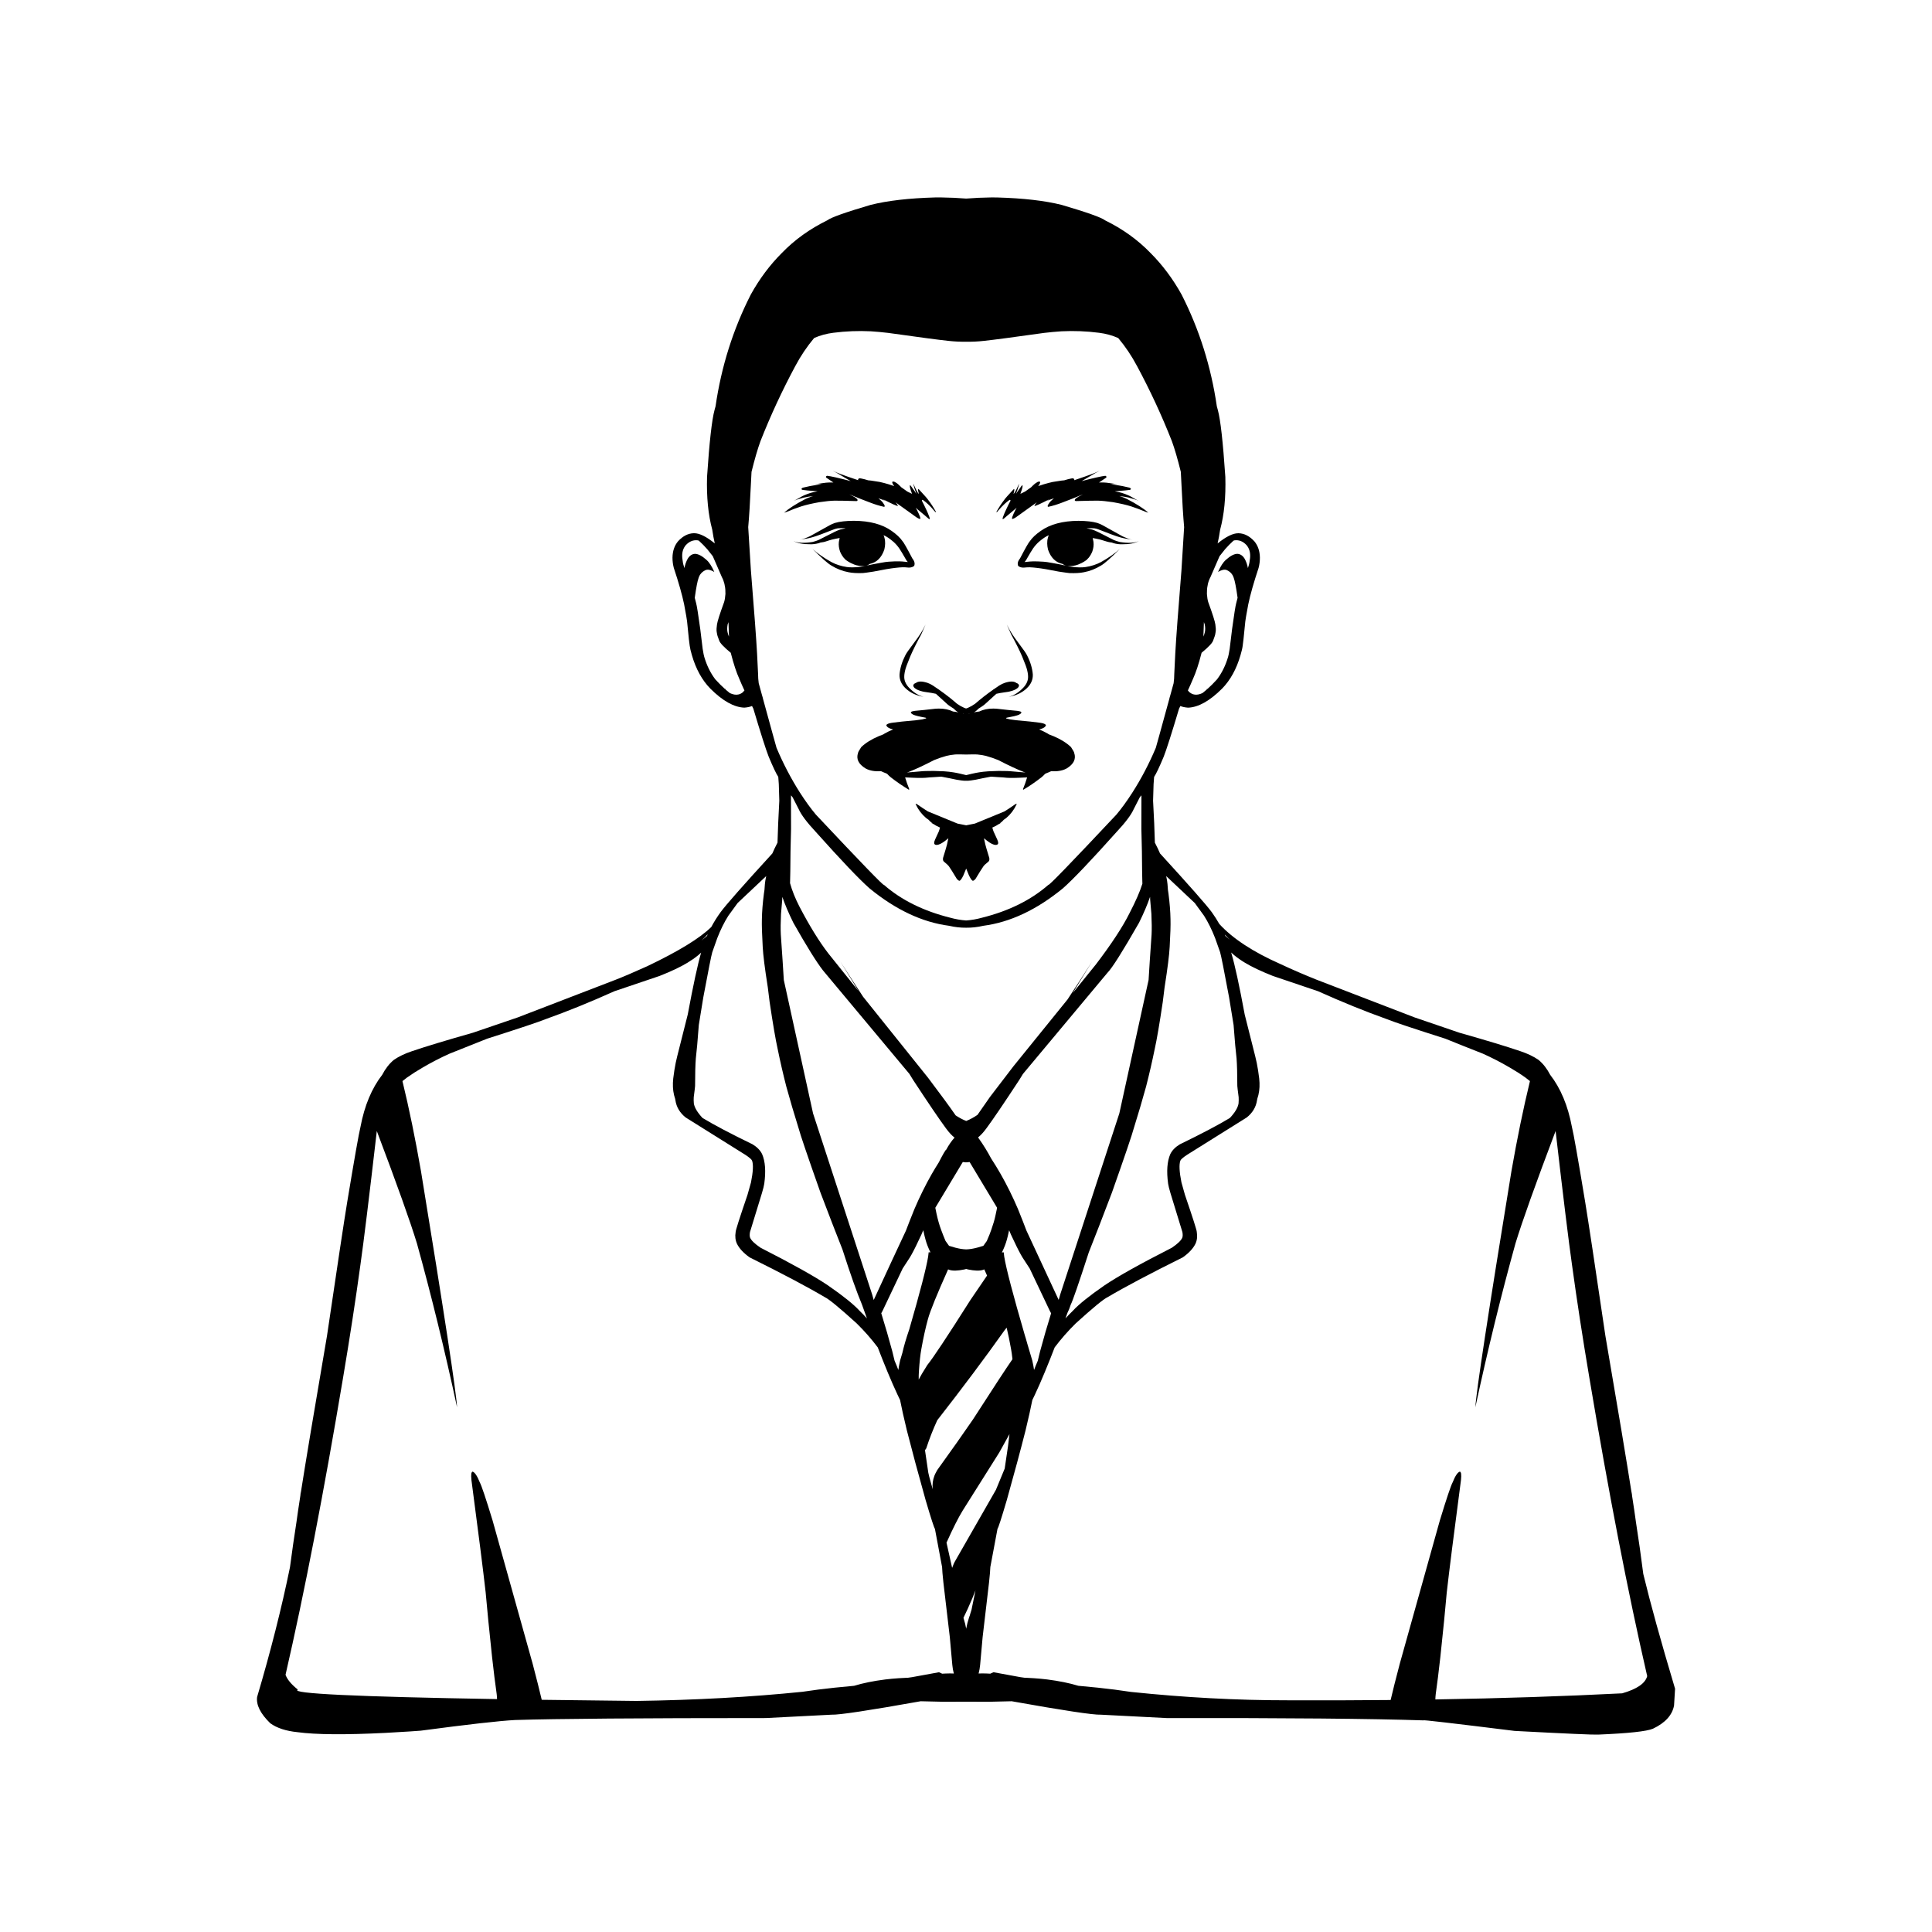
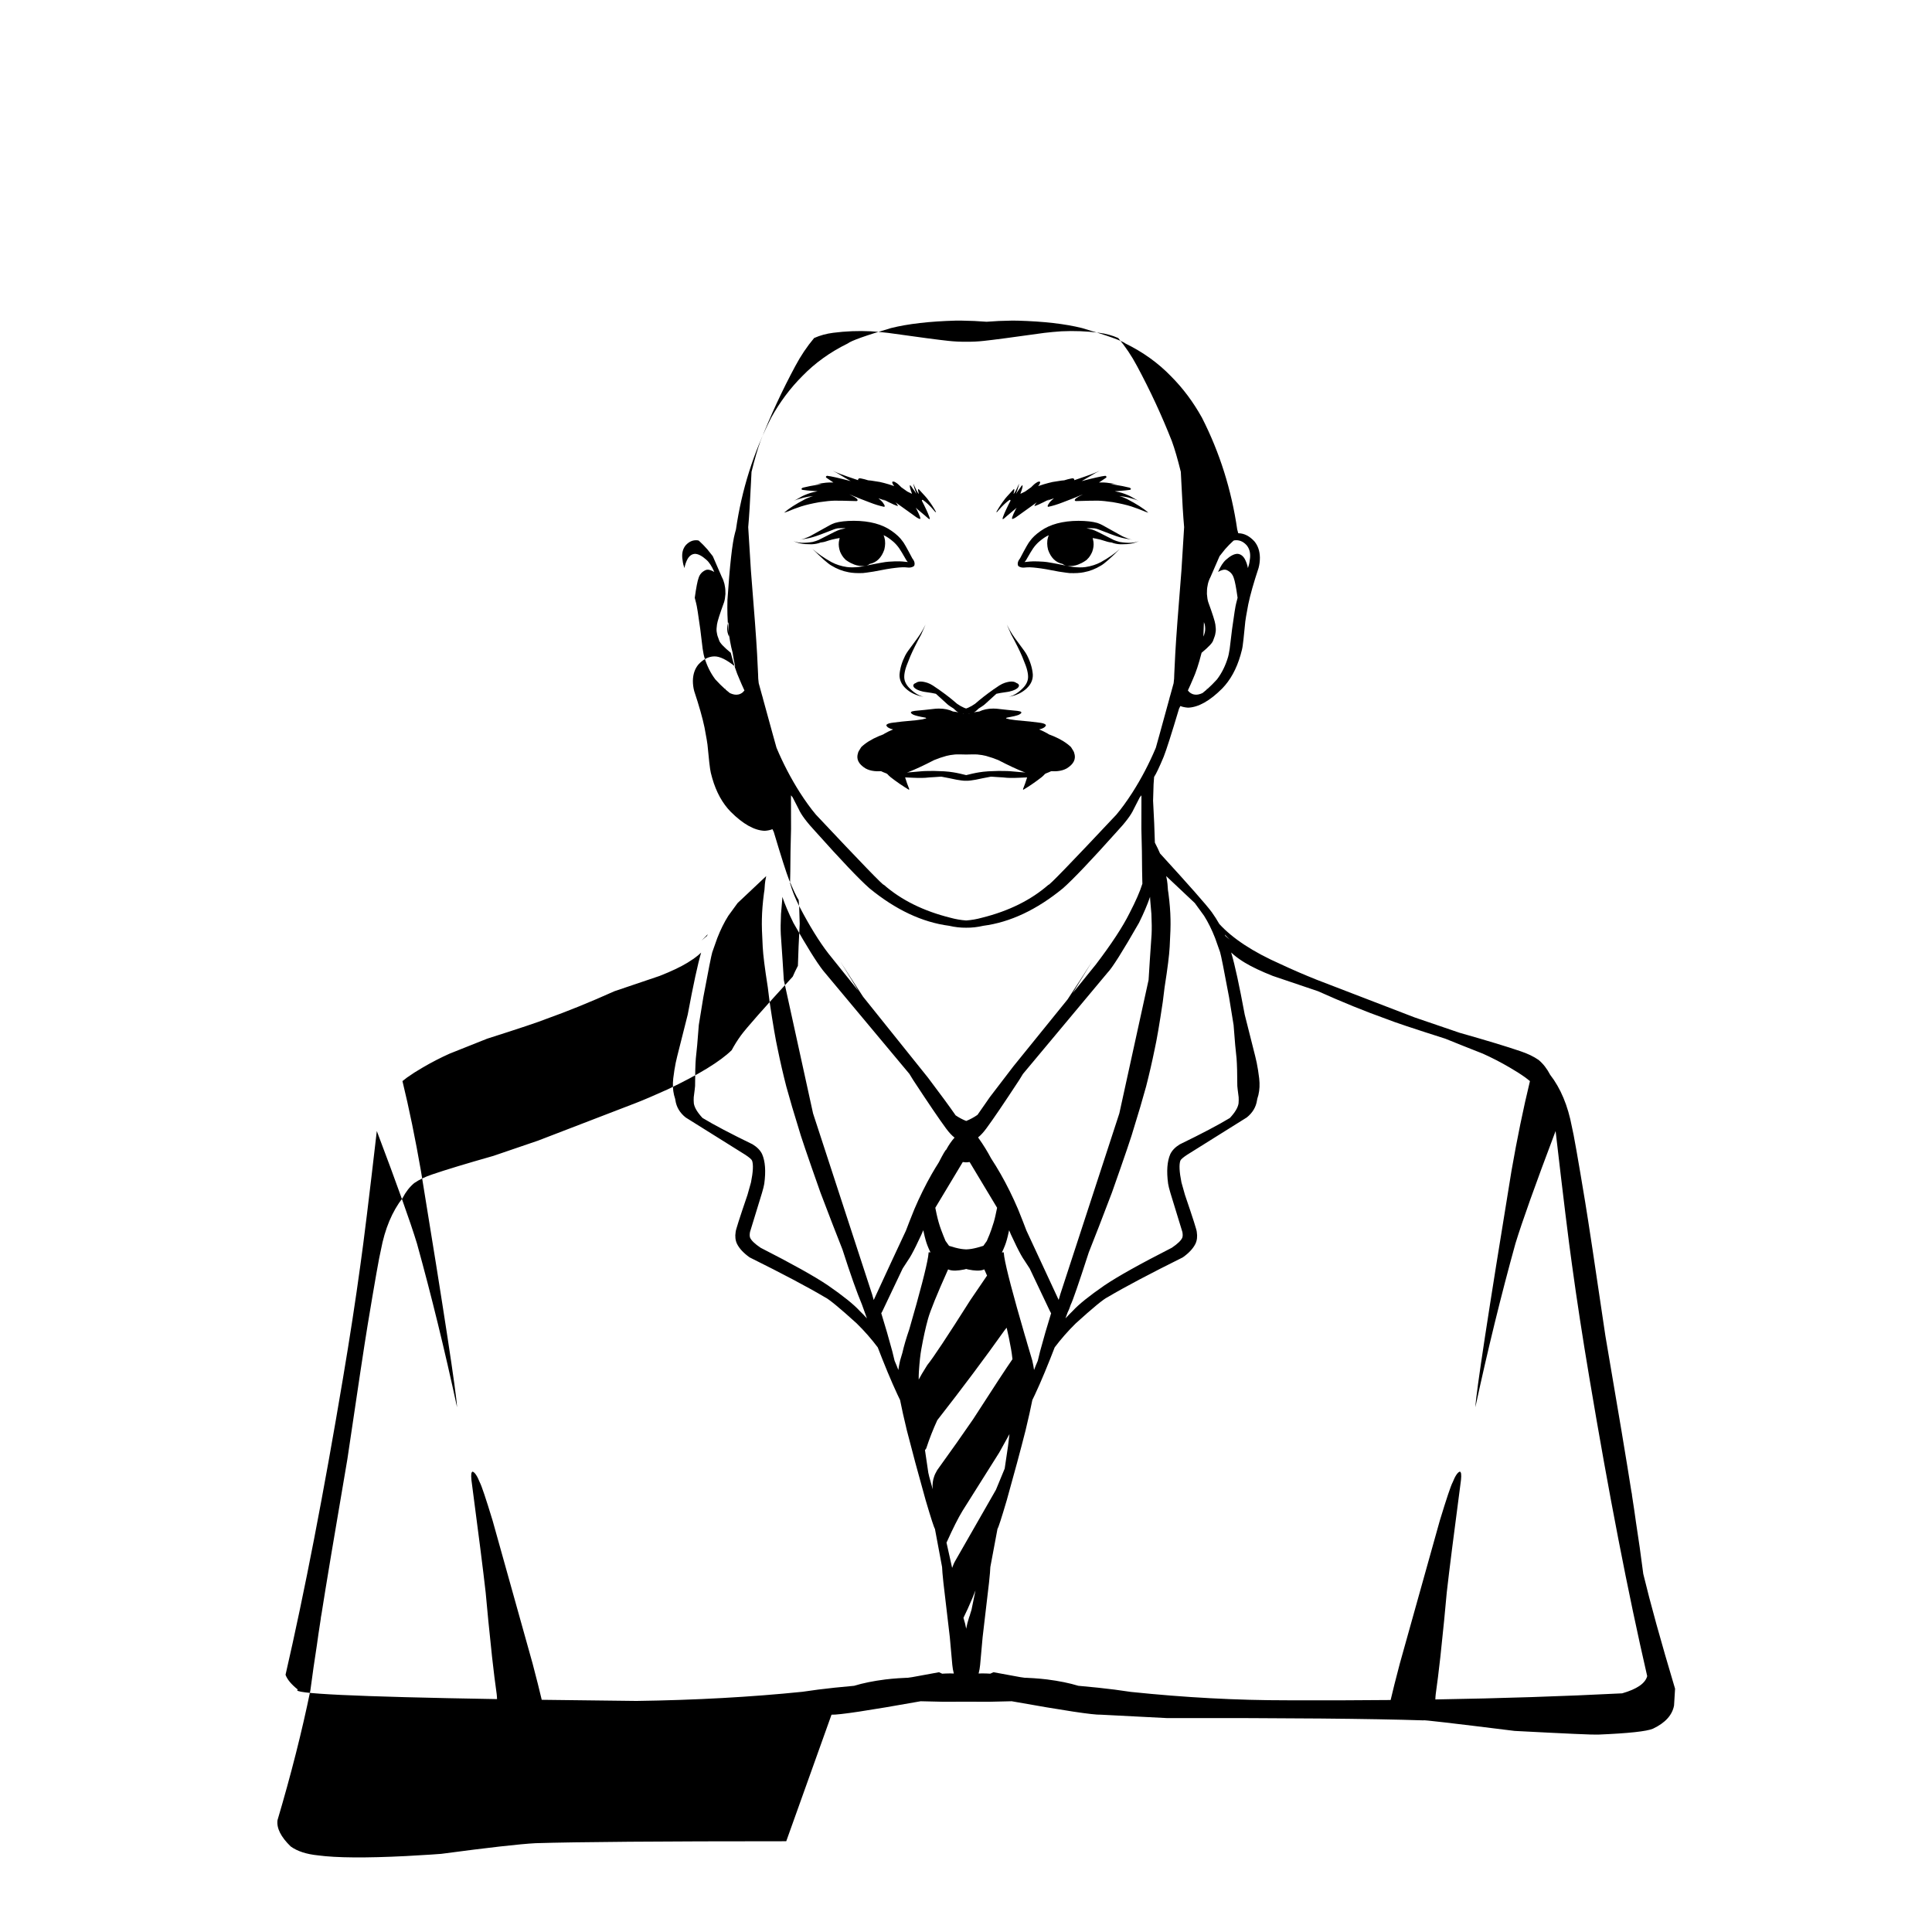
<svg xmlns="http://www.w3.org/2000/svg" fill="#000000" width="800px" height="800px" version="1.1" viewBox="144 144 512 512">
  <g>
    <path d="m384.3 320.29 0.941-2.367c0.684-1.598 1.652-3.543 2.91-5.832 0.398-0.938 0.777-1.801 1.137-2.594l-0.039 0.078c-0.523 1.055-0.996 1.895-1.418 2.523-0.254 0.387-0.492 0.73-0.711 1.031-0.906 1.207-1.727 2.324-2.461 3.348-0.281 0.387-0.535 0.797-0.762 1.227-0.883 1.742-1.387 3.434-1.512 5.074-0.043 1.375 0.5 2.594 1.625 3.656 1.242 1.168 2.832 1.914 4.773 2.234-1.355-0.324-2.652-1.133-3.887-2.426-0.887-0.938-1.309-1.945-1.258-3.027 0.016-0.594 0.145-1.309 0.391-2.144 0.074-0.25 0.164-0.512 0.27-0.781z" />
    <path d="m411.31 328.66c1.941-0.324 3.535-1.066 4.773-2.234 1.125-1.066 1.668-2.285 1.625-3.656-0.125-1.641-0.629-3.332-1.512-5.074-0.227-0.43-0.48-0.84-0.762-1.227-0.734-1.023-1.555-2.141-2.461-3.348-0.219-0.301-0.457-0.645-0.711-1.031-0.418-0.629-0.891-1.469-1.418-2.523l-0.039-0.078c0.359 0.793 0.738 1.656 1.137 2.594 1.258 2.293 2.227 4.234 2.91 5.832l0.941 2.367c0.105 0.27 0.191 0.531 0.266 0.781 0.246 0.836 0.375 1.551 0.391 2.144 0.047 1.082-0.371 2.09-1.258 3.027-1.23 1.293-2.527 2.102-3.883 2.426z" />
    <path d="m365.1 284.99-4.18 2.117c-0.434 0.184-0.949 0.355-1.547 0.512-2.258 0.367-3.953 0.289-5.09-0.242 1.07 0.586 2.535 0.871 4.391 0.852 0.723 0.031 1.488-0.062 2.297-0.281l0.465-0.168c0.297-0.031 0.551-0.07 0.754-0.117 0.227-0.051 0.383-0.086 0.461-0.113 0.871-0.285 1.48-0.473 1.828-0.555 0.844-0.199 1.516-0.336 2.039-0.418-0.102 0.398-0.16 0.676-0.172 0.828-0.035 0.09-0.059 0.387-0.074 0.887 0.004 0.203 0.02 0.41 0.047 0.621 0.059 0.422 0.164 0.859 0.324 1.309 0.172 0.398 0.367 0.766 0.586 1.098 0.152 0.27 0.461 0.629 0.926 1.082 0.43 0.305 0.855 0.566 1.281 0.789 0.742 0.355 1.266 0.562 1.578 0.621 1.035 0.246 1.926 0.266 2.672 0.059 0.312-0.094 0.582-0.234 0.812-0.426 0.227-0.047 0.445-0.109 0.656-0.184l0.613-0.27 0.562-0.352 0.508-0.434c0.645-0.633 1.148-1.488 1.516-2.559 0.137-0.562 0.211-1.102 0.219-1.617-0.016-0.633-0.047-1.008-0.09-1.121-0.043-0.238-0.105-0.473-0.18-0.703-0.055-0.137-0.105-0.258-0.152-0.367l0.051 0.016c0.715 0.293 1.586 0.879 2.609 1.762 0.562 0.512 1.066 1.078 1.5 1.707 0.328 0.465 0.953 1.508 1.875 3.125 0.152 0.227 0.285 0.391 0.402 0.496-1.184-0.129-1.934-0.191-2.234-0.184-0.707-0.02-1.656 0.012-2.856 0.094-0.422 0.016-1.188 0.129-2.301 0.336-0.906 0.152-2.441 0.457-4.609 0.914l-0.875 0.133c-1.273 0.148-2.367 0.156-3.285 0.031-1.496-0.219-2.852-0.652-4.07-1.301-2.016-1.121-3.695-2.285-5.039-3.5 2.406 2.406 4.062 3.871 4.973 4.391 1.469 0.902 2.996 1.5 4.586 1.789 0.973 0.203 2.234 0.273 3.789 0.219 0.305-0.016 1.242-0.145 2.812-0.387 2.602-0.523 4.562-0.855 5.887-0.996 0.637-0.078 1.23-0.129 1.777-0.148 0.348-0.023 0.898 0.004 1.656 0.082 0.184 0.008 0.387-0.012 0.602-0.051 0.582-0.137 0.895-0.34 0.938-0.602 0.113-0.449 0.016-0.914-0.285-1.395-0.094-0.141-0.195-0.277-0.293-0.418-1.438-2.754-2.305-4.273-2.602-4.555-0.617-0.895-1.566-1.793-2.852-2.691-2.488-1.77-5.824-2.668-10.004-2.688h-0.055c-2.07 0.012-3.731 0.199-4.981 0.566-0.555 0.199-1.016 0.398-1.379 0.605l-5.231 2.91c-1.176 0.539-2.078 0.852-2.707 0.938l2.074-0.352c0.551-0.113 1.031-0.234 1.441-0.359 0.961-0.273 2.832-0.961 5.625-2.07 0.332-0.117 0.656-0.199 0.969-0.25 0.633-0.035 1.332-0.039 2.09-0.02-0.504 0.102-1.004 0.215-1.504 0.352-0.375 0.121-0.887 0.336-1.547 0.652z" />
    <path d="m440.72 287.62c-0.598-0.156-1.113-0.328-1.547-0.512l-4.18-2.117c-0.656-0.316-1.172-0.531-1.543-0.648-0.5-0.137-1-0.25-1.504-0.352 0.754-0.023 1.453-0.016 2.09 0.02 0.316 0.047 0.641 0.129 0.969 0.25 2.789 1.105 4.664 1.797 5.625 2.07 0.41 0.129 0.891 0.246 1.441 0.359l2.074 0.352c-0.629-0.086-1.531-0.398-2.707-0.938l-5.231-2.91c-0.363-0.207-0.824-0.406-1.379-0.605-1.25-0.363-2.914-0.551-4.981-0.566h-0.055c-4.18 0.023-7.516 0.918-10.004 2.688-1.285 0.898-2.238 1.797-2.852 2.691-0.293 0.281-1.164 1.801-2.602 4.555-0.094 0.141-0.199 0.277-0.293 0.418-0.301 0.477-0.398 0.941-0.285 1.395 0.043 0.262 0.355 0.465 0.938 0.602 0.215 0.043 0.418 0.059 0.602 0.051 0.758-0.078 1.309-0.105 1.656-0.082 0.547 0.02 1.141 0.07 1.777 0.148 1.324 0.141 3.285 0.473 5.887 0.996 1.57 0.238 2.508 0.367 2.812 0.387 1.555 0.055 2.82-0.016 3.789-0.219 1.59-0.289 3.117-0.887 4.586-1.789 0.91-0.52 2.566-1.984 4.973-4.391-1.344 1.215-3.023 2.383-5.039 3.5-1.219 0.648-2.578 1.078-4.07 1.301-0.918 0.129-2.012 0.117-3.285-0.031l-0.875-0.133c-2.164-0.457-3.703-0.762-4.609-0.914-1.117-0.207-1.883-0.32-2.301-0.336-1.199-0.082-2.152-0.113-2.856-0.094-0.305-0.008-1.051 0.055-2.234 0.184 0.117-0.105 0.25-0.27 0.402-0.496 0.922-1.617 1.547-2.66 1.875-3.125 0.438-0.629 0.938-1.199 1.5-1.707 1.023-0.879 1.895-1.465 2.609-1.762l0.051-0.016c-0.047 0.109-0.098 0.23-0.152 0.367-0.078 0.227-0.137 0.461-0.18 0.703-0.043 0.113-0.074 0.484-0.09 1.121 0.008 0.516 0.082 1.055 0.219 1.617 0.367 1.074 0.871 1.926 1.516 2.559l0.508 0.434 0.562 0.352 0.613 0.27c0.211 0.074 0.43 0.137 0.656 0.184 0.227 0.188 0.5 0.328 0.812 0.426 0.75 0.207 1.641 0.188 2.672-0.059 0.312-0.059 0.84-0.266 1.578-0.621 0.426-0.219 0.852-0.48 1.281-0.789 0.465-0.453 0.773-0.816 0.926-1.082 0.219-0.332 0.414-0.699 0.586-1.098 0.16-0.453 0.27-0.891 0.324-1.309 0.027-0.211 0.043-0.418 0.047-0.621-0.016-0.5-0.039-0.793-0.074-0.887-0.012-0.156-0.07-0.434-0.172-0.828 0.523 0.082 1.199 0.219 2.039 0.418 0.348 0.086 0.957 0.27 1.828 0.555 0.078 0.027 0.234 0.066 0.461 0.113 0.203 0.047 0.453 0.086 0.754 0.117l0.465 0.168c0.805 0.219 1.57 0.312 2.297 0.281 1.855 0.02 3.32-0.266 4.391-0.852-1.141 0.527-2.836 0.609-5.094 0.238z" />
    <path d="m361.16 277.08c1.66-0.242 2.965-0.375 3.906-0.395 0.762-0.008 1.477-0.004 2.137 0.012l3.828 0.098c0.648-0.266 0-0.863-1.938-1.789 2.191 0.91 4.012 1.633 5.465 2.168 1.297 0.508 2.543 0.887 3.734 1.141 0.133-0.023 0.184-0.117 0.148-0.277 0.02-0.082-0.152-0.387-0.516-0.91-0.129-0.184-0.512-0.547-1.137-1.078 1.039 0.344 1.715 0.605 2.004 0.785-0.25-0.18-0.559-0.383-0.918-0.598 2.516 1.316 3.887 1.93 4.102 1.84-0.117-0.305-0.332-0.625-0.645-0.953l5.57 3.992c0.348 0.23 0.648 0.371 0.902 0.422 0.27 0 0-0.801-0.801-2.398-0.102-0.195-0.211-0.395-0.32-0.594 0.117 0.109 0.234 0.219 0.363 0.34 1.797 1.496 2.797 2.344 3 2.547 0.184 0.129 0.285 0.176 0.309 0.137 0.078-0.031 0.062-0.215-0.055-0.547-0.262-0.703-0.543-1.375-0.852-2.016-0.418-0.895-0.797-1.656-1.133-2.289l0.004-0.172c0.043-0.082 0.125-0.102 0.25-0.059 0.453 0.316 0.918 0.699 1.402 1.156 0.242 0.227 0.484 0.469 0.734 0.73 0.625 0.684 1.008 1.113 1.141 1.289 0.164 0.098 0.227 0.09 0.195-0.027-0.703-1.246-1.398-2.312-2.094-3.195-0.145-0.25-0.934-1.145-2.363-2.684-0.066-0.066-0.117-0.109-0.148-0.117-0.07-0.02-0.113 0-0.133 0.059-0.031 0.164 0.031 0.543 0.191 1.133 0.004 0.066-0.047 0.027-0.164-0.117-0.316-0.434-0.746-1.281-1.293-2.539l0.07 0.371c0.129 0.578 0.383 1.363 0.754 2.336-0.156-0.238-0.316-0.48-0.488-0.738-0.391-0.578-0.703-1.02-0.945-1.324-0.133-0.16-0.219-0.234-0.25-0.219l-0.02 0.004c-0.055 0.02-0.059 0.203-0.008 0.547 0.102 0.453 0.266 0.977 0.496 1.57 0.012 0.059 0.012 0.102 0.012 0.137-0.406-0.207-0.809-0.402-1.211-0.594-0.352-0.246-0.891-0.625-1.617-1.148-0.082-0.082-0.164-0.172-0.242-0.25l-0.008-0.012c-0.035-0.039-0.074-0.07-0.109-0.102-0.137-0.129-0.27-0.262-0.402-0.379-0.141-0.152-0.441-0.363-0.898-0.633-0.168-0.082-0.316-0.121-0.441-0.121h-0.031c-0.301-0.008-0.328 0.219-0.082 0.676l0.062 0.121 0.305 0.418c-0.105-0.039-0.215-0.078-0.32-0.117-0.793-0.273-1.582-0.512-2.363-0.715l-1.168-0.281c-0.621-0.117-1.395-0.238-2.32-0.363-0.281-0.035-0.527-0.059-0.738-0.07-0.68-0.215-1.293-0.379-1.84-0.48l-0.41-0.066c-0.355 0.082-0.488 0.254-0.406 0.516-0.281-0.094-0.551-0.188-0.812-0.277-3.035-1.016-5.004-1.754-5.906-2.223l-0.023-0.012 1.207 0.656c1.828 1.098 3.012 1.793 3.559 2.09-3.227-0.84-5.316-1.309-6.262-1.402h-0.027c-0.309 0.152-0.367 0.32-0.176 0.504l1.883 1.273c-0.164-0.004-0.324-0.008-0.473-0.008h-0.055c-0.527-0.004-1.023 0.02-1.492 0.066-0.379 0.031-1.086 0.129-2.117 0.289-0.23 0.027-0.477 0.055-0.742 0.074 0.379-0.047 0.969-0.035 1.762 0.027-0.414 0.055-0.848 0.117-1.293 0.188-1.207 0.184-2.445 0.43-3.723 0.746-0.168 0.094-0.277 0.195-0.332 0.309-0.012 0.125 0.086 0.215 0.289 0.27 0.324 0.074 1.656 0.199 3.988 0.371-0.695 0.133-1.066 0.211-1.109 0.227-0.492 0.113-1.023 0.273-1.59 0.484-0.688 0.27-1.141 0.461-1.355 0.578-0.266 0.129-0.836 0.449-1.723 0.973-0.195 0.105-0.387 0.207-0.578 0.301 0.559-0.273 1.426-0.562 2.606-0.871 0.895-0.211 1.754-0.352 2.578-0.43l-0.48 0.141c-0.602 0.211-1.129 0.426-1.582 0.648-2.531 1.312-4.418 2.519-5.656 3.621 0.055-0.004 0.254-0.066 0.609-0.184 1.434-0.602 2.742-1.094 3.922-1.477 1.309-0.418 2.93-0.793 4.848-1.129z" />
    <path d="m389.79 324.96c-0.715-0.23-1.316-0.344-1.801-0.344h-0.062c-0.512 0.012-0.918 0.141-1.227 0.387-0.359 0.117-0.582 0.305-0.66 0.566-0.039 0.148 0 0.309 0.109 0.477 0.145 0.23 0.387 0.441 0.734 0.625 0.238 0.129 0.531 0.254 0.879 0.375 0.207 0.07 0.441 0.137 0.707 0.199l0.422 0.09c0.82 0.113 1.5 0.211 2.027 0.305 0.5 0.086 0.863 0.16 1.105 0.223l2.992 2.723c0.133 0.137 0.402 0.34 0.805 0.613 0.316 0.215 0.617 0.406 0.91 0.586 0.324 0.328 0.617 0.59 0.863 0.773 0.125 0.086 0.254 0.16 0.391 0.227-0.438-0.098-0.914-0.172-1.434-0.23-1.039-0.508-2.266-0.766-3.688-0.773h-0.098c-0.266 0.004-0.535 0.012-0.816 0.031-2.102 0.246-3.941 0.438-5.523 0.574-0.52 0.078-0.82 0.16-0.902 0.242-0.293 0.199-0.105 0.465 0.555 0.797 0.551 0.234 1.621 0.492 3.207 0.77 0.145 0.062 0.191 0.129 0.141 0.191-0.332 0.082-0.672 0.164-1.027 0.258-0.438 0.07-0.969 0.145-1.602 0.223-2.938 0.258-4.957 0.469-6.059 0.633-0.863 0.102-1.422 0.258-1.684 0.465-0.074 0.055-0.133 0.113-0.176 0.176 0.02 0.164 0.102 0.32 0.242 0.461l0.258 0.207c0.203 0.133 0.469 0.254 0.797 0.363 0.168 0.051 0.344 0.09 0.512 0.133-0.793 0.324-1.547 0.684-2.254 1.094l-0.367 0.23c-0.406 0.148-0.801 0.301-1.18 0.461l-1.387 0.645-1.238 0.699c-0.773 0.484-1.453 1.004-2.027 1.559-0.559 0.855-0.836 1.359-0.832 1.508-0.562 1.609 0.094 2.992 1.98 4.144 0.332 0.184 0.691 0.332 1.074 0.449l0.598 0.148c0.41 0.082 0.848 0.133 1.312 0.152 0.391 0 0.762-0.008 1.125-0.02 0.422 0.207 0.871 0.391 1.332 0.562l0.301 0.16c0.312 0.348 0.605 0.633 0.883 0.852 1.543 1.207 3.156 2.316 4.84 3.332 0.105-0.016 0.141-0.078 0.102-0.188-0.41-1-0.766-2.027-1.082-3.074 0.516 0.031 1.223 0.066 2.129 0.094l1.273 0.043c0.215 0.004 0.539 0.004 0.969 0 0.395-0.004 0.711-0.016 0.941-0.031l1.18-0.109 1.223-0.07c0.801-0.062 1.309-0.098 1.527-0.105 0.121-0.008 0.254-0.008 0.379-0.012l2.156 0.414c0.703 0.164 1.316 0.293 1.836 0.383 0.613 0.105 1.051 0.172 1.309 0.203 0.508 0.062 0.84 0.086 1 0.078 0.086 0 0.164-0.008 0.246-0.008 0.082 0.004 0.16 0.008 0.246 0.008 0.156 0.008 0.488-0.016 1-0.078 0.258-0.031 0.691-0.098 1.305-0.203 0.52-0.09 1.133-0.219 1.836-0.383l2.156-0.414c0.125 0.004 0.258 0.008 0.379 0.012 0.219 0.008 0.727 0.043 1.527 0.105l1.223 0.07 1.18 0.109c0.23 0.016 0.543 0.027 0.941 0.031 0.434 0.004 0.754 0.008 0.969 0l1.273-0.043c0.906-0.031 1.613-0.062 2.129-0.094-0.312 1.047-0.672 2.074-1.082 3.074-0.039 0.109-0.004 0.172 0.102 0.188 1.684-1.016 3.297-2.125 4.84-3.332 0.273-0.219 0.57-0.508 0.883-0.852l0.301-0.16c0.461-0.172 0.906-0.355 1.332-0.562 0.363 0.012 0.734 0.02 1.125 0.02 0.465-0.02 0.902-0.066 1.312-0.152l0.598-0.148c0.383-0.117 0.742-0.266 1.074-0.449 1.883-1.152 2.543-2.531 1.98-4.144 0.004-0.148-0.273-0.652-0.832-1.508-0.578-0.555-1.254-1.074-2.027-1.559l-1.238-0.699-1.387-0.645c-0.375-0.16-0.773-0.312-1.18-0.461l-0.367-0.23c-0.707-0.406-1.461-0.77-2.254-1.094 0.172-0.043 0.344-0.082 0.512-0.133 0.328-0.109 0.594-0.23 0.797-0.363l0.258-0.207c0.145-0.145 0.223-0.297 0.242-0.461-0.043-0.062-0.102-0.121-0.176-0.176-0.262-0.207-0.824-0.363-1.684-0.465-1.102-0.164-3.121-0.379-6.059-0.633-0.633-0.078-1.164-0.152-1.602-0.223-0.355-0.09-0.695-0.176-1.027-0.254-0.047-0.066-0.004-0.129 0.141-0.191 1.586-0.281 2.656-0.535 3.207-0.77 0.664-0.332 0.848-0.594 0.555-0.797-0.082-0.082-0.383-0.164-0.902-0.242-1.578-0.137-3.422-0.328-5.519-0.574-0.277-0.02-0.551-0.031-0.816-0.035h-0.098c-1.422 0.004-2.648 0.266-3.688 0.773-0.52 0.059-0.996 0.133-1.434 0.23 0.137-0.066 0.266-0.141 0.391-0.227 0.25-0.184 0.539-0.445 0.863-0.773 0.297-0.18 0.598-0.371 0.91-0.586 0.402-0.273 0.672-0.477 0.805-0.613l2.992-2.723c0.242-0.066 0.605-0.141 1.105-0.223 0.531-0.09 1.207-0.191 2.027-0.305l0.422-0.09c0.266-0.062 0.504-0.129 0.707-0.199 0.348-0.121 0.641-0.246 0.879-0.375 0.344-0.188 0.59-0.395 0.734-0.625 0.113-0.168 0.148-0.324 0.109-0.477-0.078-0.262-0.301-0.449-0.66-0.566-0.312-0.242-0.719-0.375-1.227-0.387h-0.062c-0.484 0-1.086 0.113-1.801 0.344-0.434 0.141-0.926 0.383-1.477 0.719-0.508 0.336-1 0.672-1.48 1.008-0.043 0.023-0.082 0.043-0.129 0.066l-0.055 0.062c-1.73 1.219-3.305 2.445-4.723 3.688-0.621 0.441-1.246 0.797-1.879 1.07-0.18 0.078-0.352 0.137-0.516 0.188-0.168-0.051-0.34-0.113-0.516-0.188-0.633-0.273-1.258-0.633-1.879-1.07-1.418-1.242-2.992-2.469-4.723-3.688l-0.055-0.062c-0.043-0.023-0.082-0.043-0.129-0.066-0.484-0.336-0.973-0.672-1.48-1.008-0.527-0.336-1.02-0.578-1.453-0.719zm11.16 8.16-0.129 0.047c-0.059-0.008-0.129-0.012-0.195-0.016 0.113-0.004 0.219-0.016 0.324-0.031zm-1.48 0.035c-0.066 0.004-0.137 0.012-0.195 0.016l-0.129-0.047c0.105 0.012 0.211 0.023 0.324 0.031zm0.57 10.801h0.008 0.008c1.363-0.039 2.324-0.047 2.879-0.02 0.98 0.094 1.766 0.223 2.359 0.383 1.199 0.336 2.285 0.707 3.254 1.109 2.742 1.418 4.984 2.465 6.734 3.141 0.16 0.051 0.336 0.094 0.504 0.141-0.266-0.012-0.633-0.031-1.098-0.07-0.375-0.023-1.41-0.113-3.106-0.27-0.16-0.016-0.398-0.027-0.723-0.035l-2.211-0.027c-0.461 0.004-1.371 0.039-2.731 0.098-0.457 0.023-0.898 0.062-1.328 0.117-0.82 0.105-1.473 0.203-1.953 0.301-0.477 0.086-1.344 0.285-2.586 0.594-1.242-0.309-2.109-0.508-2.586-0.594-0.48-0.098-1.133-0.199-1.953-0.301-0.43-0.055-0.875-0.094-1.328-0.117-1.363-0.062-2.273-0.094-2.731-0.098l-2.211 0.027c-0.324 0.008-0.562 0.02-0.723 0.035-1.699 0.152-2.734 0.242-3.106 0.27-0.465 0.035-0.828 0.059-1.098 0.07 0.168-0.047 0.34-0.09 0.504-0.141 1.746-0.676 3.992-1.723 6.734-3.141 0.973-0.406 2.055-0.777 3.254-1.109 0.594-0.16 1.383-0.289 2.359-0.383 0.547-0.027 1.504-0.023 2.871 0.02z" />
    <path d="m409.39 278.37c0.25-0.262 0.492-0.504 0.734-0.73 0.48-0.453 0.949-0.84 1.402-1.156 0.125-0.043 0.211-0.023 0.25 0.059l0.004 0.172c-0.336 0.633-0.715 1.395-1.133 2.289-0.309 0.645-0.594 1.316-0.852 2.016-0.113 0.332-0.133 0.516-0.055 0.547 0.023 0.039 0.125-0.008 0.309-0.137 0.203-0.199 1.203-1.051 3-2.547 0.129-0.121 0.246-0.23 0.363-0.34-0.109 0.199-0.219 0.398-0.32 0.594-0.801 1.602-1.066 2.398-0.801 2.398 0.254-0.051 0.555-0.191 0.902-0.422l5.57-3.992c-0.312 0.328-0.527 0.648-0.645 0.953 0.215 0.09 1.582-0.527 4.102-1.84-0.359 0.215-0.664 0.418-0.918 0.598 0.289-0.18 0.961-0.441 2.004-0.785-0.625 0.531-1.008 0.895-1.137 1.078-0.367 0.527-0.539 0.828-0.516 0.91-0.035 0.16 0.016 0.25 0.148 0.277 1.191-0.254 2.434-0.633 3.734-1.141 1.453-0.535 3.277-1.262 5.465-2.168-1.938 0.926-2.586 1.523-1.938 1.789l3.828-0.098c0.66-0.016 1.375-0.02 2.137-0.012 0.945 0.023 2.246 0.152 3.906 0.395 1.918 0.336 3.539 0.711 4.859 1.125 1.18 0.383 2.484 0.875 3.922 1.477 0.352 0.121 0.555 0.184 0.609 0.184-1.238-1.102-3.125-2.309-5.656-3.621-0.449-0.223-0.977-0.438-1.582-0.648l-0.48-0.141c0.824 0.074 1.684 0.219 2.578 0.43 1.18 0.309 2.047 0.598 2.606 0.871-0.191-0.094-0.383-0.195-0.578-0.301-0.883-0.52-1.457-0.844-1.723-0.973-0.215-0.117-0.664-0.309-1.355-0.578-0.566-0.211-1.094-0.371-1.59-0.484-0.043-0.016-0.414-0.09-1.109-0.227 2.332-0.172 3.66-0.297 3.988-0.371 0.203-0.055 0.297-0.145 0.289-0.27-0.055-0.113-0.164-0.215-0.332-0.309-1.273-0.312-2.516-0.562-3.723-0.746-0.449-0.074-0.879-0.137-1.293-0.188 0.793-0.062 1.383-0.074 1.762-0.027-0.262-0.02-0.512-0.047-0.742-0.074-1.031-0.16-1.738-0.258-2.117-0.289-0.469-0.047-0.965-0.07-1.492-0.066l-0.059 0.008c-0.148 0-0.309 0.004-0.473 0.008l1.883-1.273c0.191-0.188 0.133-0.355-0.176-0.504h-0.027c-0.945 0.094-3.035 0.562-6.262 1.402 0.551-0.301 1.73-0.992 3.559-2.09l1.207-0.656-0.023 0.012c-0.906 0.469-2.875 1.207-5.906 2.223-0.262 0.09-0.535 0.184-0.812 0.277 0.082-0.262-0.051-0.434-0.406-0.516l-0.41 0.066c-0.547 0.102-1.164 0.262-1.84 0.48-0.211 0.016-0.457 0.039-0.738 0.07-0.926 0.125-1.699 0.246-2.32 0.363l-1.168 0.281c-0.781 0.203-1.57 0.441-2.363 0.715-0.105 0.035-0.215 0.078-0.32 0.117l0.305-0.418 0.062-0.121c0.25-0.461 0.223-0.684-0.082-0.676h-0.031c-0.125 0-0.273 0.039-0.441 0.121-0.457 0.273-0.754 0.484-0.898 0.633-0.129 0.117-0.266 0.25-0.402 0.379-0.039 0.031-0.074 0.066-0.109 0.102l-0.008 0.012c-0.078 0.078-0.16 0.164-0.242 0.25-0.73 0.523-1.266 0.906-1.617 1.148-0.402 0.188-0.805 0.387-1.211 0.594-0.004-0.035 0-0.074 0.012-0.137 0.227-0.594 0.395-1.117 0.496-1.57 0.051-0.344 0.047-0.527-0.008-0.547l-0.02-0.004c-0.035-0.016-0.117 0.059-0.25 0.219-0.238 0.309-0.555 0.75-0.945 1.324-0.172 0.254-0.332 0.5-0.488 0.738 0.371-0.973 0.625-1.754 0.754-2.336l0.07-0.371c-0.547 1.262-0.977 2.106-1.293 2.539-0.113 0.148-0.168 0.188-0.164 0.117 0.16-0.59 0.223-0.969 0.191-1.133-0.016-0.059-0.062-0.078-0.133-0.059-0.035 0.012-0.082 0.051-0.148 0.117-1.43 1.539-2.219 2.434-2.363 2.684-0.691 0.883-1.391 1.949-2.094 3.195-0.035 0.117 0.031 0.125 0.195 0.027 0.129-0.184 0.508-0.613 1.133-1.293z" />
-     <path d="m364.36 598.41c1.984 0.086 9.863-1.102 23.629-3.562 1.414 0.051 3.461 0.098 6.144 0.141 1.039 0.008 3.019 0 5.918-0.023 2.898 0.023 4.879 0.031 5.918 0.023 2.684-0.043 4.731-0.09 6.144-0.141 13.766 2.461 21.648 3.648 23.629 3.562l17.402 0.895c31.598-0.043 54.316 0.16 68.152 0.613-0.504-0.195 7.527 0.734 24.094 2.793 13.715 0.723 21.09 1.047 22.121 0.977 8.035-0.332 12.879-0.855 14.535-1.562 3.246-1.539 5.113-3.586 5.594-6.141l0.27-4.453c-3.766-12.582-6.57-22.723-8.426-30.434-0.605-4.75-1.258-9.348-1.949-13.773-0.207-1.582-0.555-3.934-1.039-7.039l-0.07-1.117 0.008 0.281c0 0.07 0.008 0.266 0.02 0.57-1.328-8.484-3.664-22.48-7.008-42.004-2.731-18.535-4.516-30.344-5.352-35.43-1.91-11.566-3.086-18.23-3.531-19.988-1.055-5.602-2.977-10.191-5.758-13.777-0.828-1.602-1.848-2.914-3.062-3.93-1.312-0.91-2.91-1.676-4.785-2.301-3.555-1.219-8.953-2.856-16.199-4.91l-11.875-4.055-25.918-9.973c-3.277-1.309-6.473-2.688-9.582-4.144-7.289-3.219-12.699-6.769-16.25-10.645-0.602-1.055-1.262-2.098-2-3.129-1.422-1.934-5.996-7.121-13.711-15.555-0.328-0.785-0.785-1.742-1.367-2.871-0.078-3.137-0.238-6.84-0.477-11.105 0.086-2.238 0.129-3.699 0.133-4.379 0.051-0.695 0.098-1.336 0.141-1.93 0.555-0.836 1.402-2.629 2.551-5.383 0.711-1.797 2.066-6.043 4.062-12.723 0.051-0.09 0.102-0.188 0.152-0.297 0.066-0.129 0.125-0.254 0.191-0.383 0.562 0.227 1.238 0.371 2.039 0.43 2.727-0.094 5.731-1.773 9.004-5.035 2.203-2.246 3.836-5.207 4.894-8.875 0.316-1.078 0.512-1.91 0.578-2.496 0.062-0.191 0.293-2.34 0.695-6.438 0.012-0.281 0.273-1.793 0.785-4.539 0.523-2.519 1.434-5.731 2.731-9.641 0.238-0.898 0.355-1.812 0.352-2.738-0.027-1.734-0.516-3.172-1.461-4.312-1.277-1.391-2.668-2.106-4.168-2.148h-0.109c-1.426-0.004-3.25 0.902-5.469 2.703 0.262-1.148 0.484-2.367 0.672-3.652 1.066-3.953 1.527-8.613 1.375-13.988-0.621-9.234-1.281-15.137-1.984-17.707l-0.27-0.996c-1.531-10.516-4.641-20.387-9.34-29.613-2.309-4.164-5.059-7.844-8.258-11.043-3.367-3.477-7.371-6.352-12.004-8.621-0.961-0.758-4.793-2.121-11.5-4.094-4.473-1.125-10.176-1.781-17.109-1.973l-1.508-0.012c-2.375 0.031-4.606 0.133-6.703 0.305-2.098-0.172-4.332-0.273-6.703-0.305l-1.508 0.004c-6.934 0.191-12.637 0.852-17.109 1.973-6.703 1.973-10.539 3.34-11.5 4.094-4.637 2.273-8.637 5.144-12.004 8.621-3.199 3.195-5.953 6.875-8.258 11.043-4.699 9.227-7.812 19.098-9.34 29.613l-0.27 0.996c-0.703 2.57-1.367 8.473-1.984 17.707-0.152 5.379 0.309 10.035 1.375 13.988 0.188 1.285 0.41 2.504 0.672 3.652-2.219-1.805-4.043-2.707-5.469-2.703h-0.109c-1.5 0.043-2.891 0.758-4.168 2.148-0.945 1.141-1.43 2.578-1.461 4.312-0.004 0.926 0.113 1.84 0.352 2.738 1.297 3.906 2.207 7.121 2.731 9.641 0.512 2.746 0.773 4.258 0.785 4.539 0.398 4.102 0.633 6.246 0.695 6.438 0.07 0.582 0.262 1.414 0.578 2.496 1.059 3.668 2.691 6.629 4.894 8.875 3.273 3.262 6.273 4.941 9.004 5.035 0.801-0.059 1.48-0.203 2.039-0.43 0.062 0.129 0.125 0.25 0.191 0.383 0.051 0.113 0.102 0.207 0.152 0.297 1.996 6.68 3.352 10.926 4.062 12.723 1.148 2.754 1.996 4.547 2.551 5.383 0.043 0.59 0.09 1.23 0.141 1.93 0.004 0.68 0.047 2.141 0.133 4.379-0.238 4.266-0.395 7.969-0.477 11.105-0.582 1.129-1.039 2.086-1.367 2.871-7.715 8.434-12.289 13.621-13.711 15.555-0.949 1.305-1.766 2.613-2.469 3.934-3.012 2.969-8.664 6.43-16.949 10.383-3.543 1.602-6.344 2.801-8.41 3.602l-25.926 9.977-11.871 4.055c-7.246 2.059-12.645 3.695-16.199 4.91-1.879 0.625-3.473 1.395-4.785 2.301-1.215 1.016-2.234 2.328-3.062 3.93-2.781 3.586-4.703 8.176-5.758 13.777-0.441 1.762-1.617 8.422-3.531 19.988-0.836 5.086-2.621 16.895-5.352 35.43-3.344 19.523-5.68 33.523-7.008 42.004l0.012-0.293 0.02-0.562-0.07 1.125c-0.484 3.102-0.832 5.449-1.039 7.035-0.609 3.883-1.184 7.891-1.727 12.02-2.223 10.84-5.125 22.297-8.707 34.375-0.281 2.113 0.887 4.438 3.5 6.973 1.75 1.262 4.156 2.047 7.211 2.356 4.871 0.66 12.652 0.723 23.344 0.184 5.465-0.309 8.566-0.504 9.305-0.582 12.594-1.676 20.934-2.617 25.02-2.828 11.023-0.34 33.168-0.516 66.441-0.516zm-10.742-242.99c0-0.219 0.004-0.434 0.008-0.652 0.141 0.184 0.289 0.355 0.434 0.535 0.5 0.98 1.031 2.019 1.609 3.137 0.656 1.488 2.168 3.5 4.527 6.027 6.746 7.543 11.484 12.523 14.215 14.938 6.941 5.691 13.98 9.008 21.121 9.941 1.535 0.359 3.039 0.523 4.523 0.508 1.48 0.016 2.988-0.148 4.523-0.508 7.137-0.934 14.18-4.25 21.121-9.941 2.731-2.418 7.469-7.398 14.215-14.938 2.363-2.527 3.871-4.539 4.527-6.027 0.578-1.117 1.113-2.156 1.609-3.137 0.145-0.18 0.293-0.352 0.434-0.535 0.004 0.219 0.004 0.434 0.008 0.652-0.023 4.844-0.027 7.594-0.016 8.25 0.012 0.922 0.059 2.891 0.141 5.91 0.035 4.387 0.074 7.086 0.113 8.098 0.004 0.18 0.008 0.348 0.016 0.516-0.621 2.012-1.75 4.606-3.402 7.789-1.812 3.641-4.785 8.172-8.914 13.594l-6.164 7.617 5.156-8.391c-2.398 3.754-4.562 7.102-6.496 10.043l-14.371 17.75-6.199 8.102-3.305 4.746c-0.926 0.652-1.926 1.195-2.996 1.625-0.996-0.398-1.93-0.898-2.801-1.488-1.586-2.293-4.023-5.617-7.312-9.969l-17.211-21.461c-1.816-2.769-3.828-5.887-6.039-9.348l4.781 7.781-7.938-9.898c-2.43-3.141-4.988-7.285-7.676-12.434-1.129-2.191-1.953-4.258-2.488-6.211 0.004-0.121 0.008-0.234 0.012-0.359 0.039-1.012 0.078-3.711 0.113-8.098 0.082-3.019 0.129-4.992 0.141-5.91 0.008-0.66 0-3.414-0.02-8.254zm62.406 114.72c-0.496-1.336-1.242-3.231-2.234-5.691-0.699-1.641-1.434-3.234-2.199-4.789-0.766-1.551-1.57-3.059-2.402-4.523-0.812-1.426-1.66-2.805-2.535-4.144-0.965-1.82-2.051-3.59-3.273-5.301-0.055-0.098-0.113-0.188-0.18-0.27 0.676-0.527 1.406-1.316 2.188-2.375 1.758-2.375 4.668-6.66 8.73-12.855l0.977-1.59 22.391-26.805c1.223-1.227 4.008-5.637 8.355-13.234 1.266-2.562 2.242-4.856 2.934-6.887 0.012 0.234 0.02 0.48 0.031 0.742 0.195 2.156 0.305 3.418 0.324 3.785 0.105 2.219 0.121 4.019 0.051 5.406-0.363 5.195-0.629 9.223-0.797 12.09l-7.75 35.359-15.656 47.965c-0.137 0.457-0.25 0.867-0.355 1.254-0.023 0.066-0.051 0.137-0.074 0.203-3.309-7.152-6.152-13.27-8.523-18.34zm6.531 21.891c0 0.004-0.004 0.012-0.004 0.016-1.027 3.305-2 6.656-2.914 10.055-0.117 0.43-0.32 1.27-0.613 2.519-0.352 0.801-0.688 1.613-0.992 2.441-0.074-0.617-0.23-1.453-0.469-2.512-0.465-1.559-0.906-3.055-1.328-4.488-0.113-0.414-0.234-0.836-0.359-1.27-0.082-0.277-0.172-0.562-0.262-0.848-3.148-10.801-4.977-17.773-5.481-20.918l-0.137-1.152-0.48 0.039c0.59-1.215 1.027-2.328 1.297-3.336 0.121-0.383 0.324-1.23 0.613-2.543 0.148 0.359 0.305 0.734 0.48 1.129 1.094 2.371 1.969 4.148 2.629 5.324 0.148 0.266 0.301 0.523 0.449 0.773 0.879 1.336 1.508 2.301 1.898 2.914 1.555 3.258 3.344 7.019 5.363 11.293 0.098 0.199 0.199 0.387 0.309 0.562zm-14.312-27.957c-0.121 0.625-0.27 1.336-0.457 2.141-0.219 1.039-0.578 2.258-1.074 3.656-0.25 0.754-0.652 1.766-1.207 3.016-0.281 0.406-0.586 0.832-0.906 1.27-1.172 0.383-2.219 0.652-3.141 0.809-0.484 0.078-0.953 0.117-1.406 0.137-0.457-0.02-0.922-0.059-1.406-0.137-0.922-0.156-1.973-0.426-3.141-0.809-0.328-0.449-0.645-0.887-0.934-1.305-0.371-0.871-0.766-1.859-1.18-2.981-0.457-1.23-0.852-2.617-1.188-4.16-0.133-0.57-0.238-1.113-0.336-1.641l7.281-12.121c0.145 0.031 0.41 0.059 0.797 0.086 0.039-0.004 0.07-0.012 0.109-0.016 0.035 0.004 0.07 0.012 0.109 0.016 0.391-0.027 0.656-0.059 0.797-0.086zm-53.98-75.504c3.5 6.195 6.121 10.402 7.859 12.629l22.875 27.391 0.988 1.609c4.062 6.191 6.973 10.477 8.73 12.855 0.805 1.094 1.559 1.898 2.254 2.426-0.777 0.848-1.516 1.914-2.215 3.207-0.176 0.023-0.832 1.148-1.969 3.363-0.641 1.012-1.266 2.035-1.871 3.094-0.836 1.465-1.637 2.969-2.402 4.523-0.766 1.551-1.5 3.148-2.199 4.789-0.984 2.438-1.727 4.32-2.223 5.656-2.434 5.188-5.281 11.32-8.543 18.395-0.008-0.02-0.016-0.039-0.023-0.062-0.113-0.43-0.242-0.895-0.398-1.414l-15.656-47.965-7.75-35.359c-0.168-2.867-0.434-6.894-0.797-12.09-0.07-1.387-0.055-3.188 0.051-5.406 0.02-0.367 0.129-1.629 0.324-3.785 0.012-0.262 0.02-0.508 0.031-0.742 0.691 2.031 1.668 4.324 2.934 6.887zm23.59 102.89c2.023-4.277 3.812-8.043 5.367-11.301 0.391-0.613 1.02-1.578 1.895-2.91 0.152-0.25 0.301-0.508 0.449-0.773 0.66-1.176 1.535-2.953 2.629-5.324 0.176-0.395 0.336-0.77 0.48-1.129 0.289 1.312 0.492 2.16 0.613 2.543 0.27 1.008 0.707 2.125 1.297 3.336l-0.48-0.039-0.137 1.152c-0.477 2.981-2.144 9.406-4.996 19.262-0.824 2.394-1.434 4.465-1.824 6.219-0.199 0.672-0.402 1.352-0.609 2.051-0.238 1.059-0.395 1.895-0.469 2.512-0.305-0.828-0.641-1.641-0.992-2.441-0.293-1.25-0.5-2.09-0.613-2.519-0.914-3.398-1.883-6.75-2.914-10.055-0.004-0.008-0.004-0.016-0.008-0.023 0.113-0.172 0.215-0.355 0.312-0.559zm9.66 16.066c0.168-2.582 0.387-4.606 0.66-6.062 0.527-2.957 1.109-5.594 1.75-7.918 0.598-2.164 2.379-6.551 5.336-13.148 0.117 0.047 0.234 0.094 0.359 0.141 0.891 0.281 2.191 0.242 3.91-0.109l0.523-0.137 0.523 0.137c1.719 0.352 3.023 0.391 3.91 0.109 0.125-0.043 0.242-0.094 0.359-0.141 0.254 0.562 0.5 1.117 0.734 1.648-1.027 1.488-2.5 3.648-4.418 6.484-6.133 9.684-9.938 15.422-11.414 17.215-1.164 1.848-1.922 3.129-2.285 3.863-0.004-0.832 0.012-1.531 0.051-2.082zm1.957 20.297c0.816-2.519 1.793-5 2.918-7.453 6.656-8.52 12.613-16.48 17.855-23.863 0.18-0.23 0.355-0.445 0.531-0.648 0.41 1.723 0.797 3.59 1.156 5.606 0.141 0.758 0.27 1.676 0.383 2.738-1.535 2.195-5.012 7.5-10.43 15.914-2.641 3.856-5.809 8.344-9.508 13.469-0.469 0.844-0.723 1.348-0.754 1.52-0.43 1.133-0.578 2.316-0.449 3.562-0.301-1.09-0.605-2.195-0.922-3.336l-0.242-1.047c-0.293-2.035-0.586-4.035-0.883-6.004 0.125-0.113 0.238-0.266 0.344-0.457zm5.445 24.824c1.641-3.648 3.027-6.402 4.168-8.266l9.738-15.461 2.703-4.871c-0.105 0.945-0.234 2.012-0.391 3.199-0.297 1.945-0.59 3.934-0.879 5.949l-2.32 5.613-10.648 18.602c-0.395 0.66-0.711 1.363-0.961 2.098-0.512-2.359-1.012-4.594-1.496-6.711 0.027-0.051 0.062-0.102 0.086-0.152zm6.547 17.961-0.336 1.074c-0.039 0.141-0.078 0.289-0.121 0.441-0.062 0.16-0.121 0.32-0.184 0.484-0.367 1.148-0.617 2.121-0.75 2.918-0.008 0.043-0.012 0.082-0.02 0.125-0.008-0.043-0.012-0.082-0.02-0.125-0.129-0.766-0.363-1.695-0.707-2.781 0.727-1.453 1.504-3.172 2.344-5.16 0.301-0.734 0.578-1.438 0.848-2.121-0.344 1.664-0.695 3.375-1.055 5.144zm69.598-173.48c0.863 0.707 1.812 1.375 2.852 2 1.84 1.113 4.309 2.281 7.394 3.504l11.973 4.047c6.434 2.891 12.527 5.367 18.273 7.414 1.828 0.746 6.984 2.469 15.461 5.168 3.102 1.258 6.41 2.578 9.938 3.961 2.402 1.074 4.785 2.305 7.148 3.688 1.48 0.852 2.859 1.73 4.133 2.637 0.438 0.336 0.84 0.652 1.223 0.953-1.77 7.285-3.402 15.227-4.902 23.832-6.168 37.715-9.359 58.586-9.566 62.605 3.273-15.195 6.816-29.668 10.629-43.41 1.754-5.75 5.301-15.688 10.637-29.797 2.031 17.586 3.481 29.418 4.348 35.484 1.266 9.266 2.805 19.281 4.621 30.051 5.141 30.664 10.242 56.969 15.305 78.926-0.504 1.918-2.711 3.438-6.637 4.562-15.555 0.793-32.059 1.328-49.504 1.617 0.012-0.473 0.043-0.953 0.102-1.434 0.387-2.699 0.793-5.969 1.223-9.816 0.762-7.129 1.328-12.832 1.699-17.121 0.645-5.727 1.902-15.656 3.769-29.785 0.074-0.738 0.086-1.289 0.031-1.66 0.008-0.148-0.07-0.324-0.227-0.52l-0.121-0.035c-0.578 0.18-1.207 1.121-1.891 2.828-0.465 0.848-1.598 4.219-3.398 10.121l-10.605 37.914c-1.078 4.086-1.887 7.301-2.434 9.66-8.895 0.086-18.02 0.113-27.383 0.074-13.332 0.012-27.145-0.73-41.445-2.219-2.879-0.438-5.793-0.82-8.754-1.125-2.016-0.203-3.742-0.367-5.184-0.5-2.336-0.711-5.086-1.273-8.262-1.68-1.137-0.137-2.316-0.246-3.539-0.328l-1.867-0.102c-0.18-0.008-0.363-0.012-0.543-0.016l-1.191-0.172-7.082-1.297-0.852 0.387c-0.312-0.02-0.617-0.035-0.902-0.047l-1.215-0.027c-0.328 0.008-0.645 0.02-0.969 0.031 0.195-0.75 0.328-1.512 0.402-2.289l0.66-7.348 1.695-14.465c0.219-2.055 0.336-3.426 0.348-4.113l1.898-10.129c0.23-0.289 1.051-2.82 2.457-7.59 1.973-7.016 3.633-13.184 4.981-18.496 0.793-3.301 1.391-5.981 1.797-8.051 0.234-0.477 0.469-0.969 0.715-1.492l1.25-2.762c0.863-1.965 1.781-4.184 2.766-6.656 0.387-0.973 0.785-1.988 1.188-3.039 1.664-2.211 3.523-4.332 5.578-6.356 4.566-4.144 7.391-6.465 8.48-6.969 4.527-2.68 11.156-6.188 19.891-10.527 1.617-1.145 2.734-2.344 3.352-3.59 0.434-0.914 0.551-1.961 0.359-3.141 0.035-0.34-1.012-3.621-3.137-9.844l-0.926-3.293c-0.562-2.801-0.66-4.723-0.293-5.758 0.121-0.328 0.707-0.844 1.762-1.543l15.84-9.91c1.547-1.238 2.457-2.766 2.723-4.582 0.031-0.098 0.055-0.227 0.07-0.375 0.223-0.645 0.387-1.32 0.484-2.035 0.094-0.695 0.129-1.426 0.102-2.188l-0.086-1.168c-0.184-1.523-0.402-2.898-0.652-4.129-0.039-0.227-0.168-0.805-0.398-1.734l-2.785-11.047c-1.453-7.828-2.625-13.219-3.512-16.172-0.023-0.098-0.055-0.195-0.082-0.293zm-1.18-4.121c-0.406-0.332-0.785-0.656-1.148-0.977-0.051-0.121-0.105-0.242-0.16-0.363 0.406 0.445 0.844 0.891 1.309 1.34zm-19.875 29.031c0.555-2.484 1.27-6.66 2.144-12.535 0.195-1.406 0.355-2.699 0.484-3.894 0.012-0.066 0.02-0.129 0.031-0.195 0.762-4.84 1.199-8.336 1.312-10.496 0.191-3.32 0.266-5.758 0.219-7.32-0.035-2.035-0.215-4.312-0.543-6.828-0.039-0.316-0.09-0.625-0.141-0.938-0.039-0.645-0.078-1.16-0.113-1.535-0.039-0.406-0.074-0.695-0.109-0.875l-0.238-1.25 7.578 7.141 2.453 3.367c1.082 1.711 2.062 3.688 2.938 5.93l1.312 3.707c0.125 0.398 0.387 1.598 0.785 3.594l1.602 8.383c0.426 2.637 0.824 5.082 1.195 7.34 0.305 4.121 0.57 7.074 0.789 8.859 0.125 1.625 0.191 4.059 0.199 7.305 0.012 0.262 0.129 1.258 0.355 2.984 0.031 0.488 0.02 1.035-0.027 1.641-0.172 1.109-0.941 2.394-2.297 3.852-2.996 1.816-7.418 4.148-13.285 6.996-1.195 0.734-2.031 1.598-2.508 2.582-0.836 1.926-1.027 4.543-0.574 7.856 0.082 0.547 0.289 1.375 0.621 2.484l3.16 10.309c0.117 0.645 0.105 1.145-0.027 1.504-0.316 0.742-1.242 1.629-2.781 2.668-8.383 4.273-14.332 7.598-17.855 9.977-4.012 2.773-6.801 5.016-8.371 6.727-0.68 0.652-1.324 1.328-1.953 2.012 0.18-0.496 0.363-1.004 0.547-1.512 0.297-0.57 0.582-1.289 0.859-2.148 0.5-0.945 2.094-5.562 4.781-13.855 1.605-4.016 3.648-9.297 6.137-15.852 3.41-9.652 5.352-15.363 5.82-17.137 1.16-3.711 2.234-7.352 3.219-10.93 0.844-3.285 1.605-6.59 2.281-9.914zm13.043-113.17 0.227 0.637c0.141 0.777 0.148 1.449 0.023 2.012-0.094 0.434-0.223 0.828-0.387 1.188zm-2.902 15.078c0.777-1.707 1.527-3.973 2.25-6.805 0.008-0.047 0.016-0.09 0.027-0.137 1.879-1.551 2.914-2.652 3.09-3.301l0.406-1.125 0.113-0.398c0.066-0.266 0.113-0.535 0.141-0.805 0.059-0.457 0.027-1.082-0.09-1.875-0.105-0.805-0.734-2.789-1.891-5.953-0.168-0.539-0.285-1.254-0.348-2.144-0.008-0.387 0-0.762 0.027-1.125-0.008-0.195 0.07-0.715 0.238-1.551 0.156-0.652 0.387-1.254 0.684-1.805l2.402-5.531c0.785-1.016 1.277-1.637 1.461-1.84 0.41-0.465 0.77-0.852 1.082-1.164 0.465-0.461 0.848-0.828 1.148-1.105 0.086-0.027 0.168-0.059 0.254-0.086 1.207-0.164 2.277 0.262 3.219 1.281 0.738 0.887 1.047 2.012 0.922 3.375-0.086 0.922-0.23 1.668-0.43 2.238-0.016 0.074-0.066 0.227-0.141 0.453-0.16-0.891-0.449-1.719-0.871-2.481-0.5-0.82-1.141-1.25-1.922-1.293h-0.035c-0.859 0.031-1.852 0.555-2.984 1.574-0.746 0.641-1.445 1.719-2.102 3.227 0.934-0.555 1.688-0.723 2.269-0.508 0.961 0.414 1.594 1.117 1.898 2.102 0.301 0.805 0.637 2.555 1.012 5.254-0.125 0.461-0.246 0.93-0.363 1.418-0.191 0.668-0.559 2.965-1.098 6.894l-0.633 5.203c-0.195 1.195-0.336 1.902-0.418 2.125-0.672 2.293-1.652 4.285-2.938 5.977-0.898 0.988-1.746 1.832-2.555 2.555l-0.148-0.086c0.031 0.066 0.023 0.141-0.008 0.223-0.391 0.344-0.773 0.66-1.141 0.941-0.828 0.383-1.555 0.512-2.18 0.383-0.398-0.059-0.809-0.25-1.227-0.57-0.125-0.105-0.281-0.277-0.465-0.512 0.527-1.125 0.977-2.141 1.34-3.023zm-123.32-14.441 0.227-0.637 0.133 3.84c-0.164-0.363-0.293-0.758-0.387-1.188-0.121-0.562-0.113-1.234 0.027-2.016zm4 17.984c-0.418 0.32-0.828 0.512-1.227 0.57-0.625 0.129-1.352 0-2.18-0.383-0.367-0.281-0.75-0.598-1.141-0.941-0.031-0.082-0.039-0.156-0.008-0.223l-0.148 0.086c-0.805-0.723-1.656-1.57-2.555-2.555-1.285-1.691-2.266-3.684-2.938-5.977-0.082-0.223-0.223-0.93-0.418-2.125l-0.633-5.203c-0.539-3.926-0.906-6.227-1.098-6.894-0.117-0.488-0.238-0.957-0.363-1.418 0.375-2.699 0.715-4.449 1.012-5.254 0.305-0.988 0.941-1.688 1.898-2.102 0.578-0.219 1.336-0.051 2.269 0.508-0.656-1.512-1.355-2.586-2.102-3.227-1.133-1.02-2.125-1.543-2.984-1.574h-0.035c-0.781 0.043-1.422 0.477-1.922 1.293-0.422 0.762-0.711 1.59-0.871 2.481-0.078-0.227-0.125-0.379-0.141-0.453-0.199-0.57-0.34-1.316-0.43-2.238-0.125-1.363 0.184-2.492 0.922-3.375 0.941-1.02 2.016-1.445 3.219-1.281 0.086 0.027 0.168 0.059 0.254 0.086 0.301 0.277 0.684 0.645 1.148 1.105 0.312 0.312 0.672 0.699 1.082 1.164 0.184 0.203 0.676 0.82 1.461 1.84l2.402 5.531c0.297 0.551 0.523 1.152 0.684 1.805 0.168 0.836 0.246 1.352 0.238 1.551 0.027 0.363 0.035 0.738 0.027 1.125-0.066 0.891-0.18 1.605-0.348 2.144-1.156 3.164-1.785 5.148-1.891 5.953-0.117 0.793-0.148 1.418-0.09 1.875 0.027 0.27 0.074 0.539 0.141 0.805l0.113 0.398 0.406 1.125c0.176 0.648 1.211 1.75 3.09 3.301 0.008 0.047 0.016 0.09 0.027 0.137 0.723 2.828 1.473 5.098 2.25 6.805 0.363 0.887 0.812 1.898 1.34 3.035-0.184 0.223-0.34 0.395-0.465 0.5zm8.961 14.688c-0.312-1.102-0.641-2.269-0.98-3.512l-2.586-9.414c-0.094-0.383-0.188-0.773-0.281-1.176l0.18 0.805-1.051-3.816c-0.027-0.402-0.07-0.812-0.129-1.219-0.012-0.395-0.027-0.801-0.043-1.223l-0.266-5.422c-0.207-3.812-0.754-11.164-1.637-22.059l-0.711-11.441c0.074-0.879 0.137-1.652 0.188-2.316l0.184-2.715 0.359-6.742 0.145-2.871c0.84-3.398 1.629-6.109 2.367-8.129 2.684-6.816 5.762-13.453 9.234-19.91 1.438-2.711 3.106-5.184 4.992-7.434 1.566-0.699 3.258-1.164 5.082-1.391 3.293-0.426 6.613-0.555 9.961-0.391 1.484 0.098 2.992 0.234 4.531 0.418 8.312 1.168 13.645 1.875 15.992 2.117 1.641 0.18 3.211 0.25 4.727 0.227 1.516 0.027 3.09-0.043 4.727-0.227 2.348-0.246 7.676-0.949 15.992-2.117 1.539-0.18 3.047-0.32 4.531-0.418 3.348-0.164 6.668-0.035 9.961 0.391 1.824 0.227 3.516 0.695 5.082 1.391 1.887 2.25 3.555 4.723 4.992 7.434 3.473 6.457 6.551 13.094 9.234 19.91 0.738 2.019 1.527 4.731 2.367 8.129l0.145 2.871 0.359 6.742 0.184 2.715c0.051 0.664 0.113 1.438 0.188 2.316l-0.711 11.441c-0.883 10.895-1.43 18.246-1.637 22.059l-0.266 5.422c-0.016 0.422-0.031 0.828-0.043 1.223-0.055 0.41-0.098 0.816-0.129 1.219l-1.051 3.816 0.18-0.805c-0.098 0.402-0.188 0.793-0.281 1.176l-2.586 9.414c-0.344 1.242-0.668 2.41-0.98 3.512-1.762 4.176-3.824 8.125-6.203 11.852-1.484 2.305-2.898 4.254-4.246 5.856-12.09 12.867-18.086 19.059-17.988 18.578-4.625 4.051-10.504 6.965-17.629 8.742-1.391 0.387-2.789 0.629-4.199 0.73-1.41-0.102-2.809-0.344-4.199-0.73-7.125-1.777-13.004-4.691-17.629-8.742 0.102 0.48-5.894-5.711-17.988-18.578-1.348-1.598-2.762-3.551-4.246-5.856-2.363-3.723-4.43-7.676-6.188-11.852zm-17.016 54.141 1.312-3.707c0.875-2.246 1.855-4.223 2.938-5.93l2.453-3.367 7.578-7.141-0.238 1.25c-0.035 0.18-0.074 0.473-0.109 0.875-0.035 0.379-0.074 0.891-0.113 1.535-0.051 0.309-0.102 0.621-0.141 0.938-0.328 2.516-0.508 4.793-0.543 6.828-0.043 1.562 0.027 4 0.219 7.32 0.109 2.156 0.547 5.656 1.312 10.496 0.012 0.066 0.02 0.129 0.031 0.195 0.129 1.191 0.289 2.484 0.484 3.891 0.875 5.875 1.59 10.055 2.144 12.535 0.676 3.324 1.441 6.629 2.285 9.918 0.984 3.578 2.059 7.219 3.219 10.93 0.469 1.773 2.41 7.484 5.82 17.137 2.332 6.144 4.273 11.172 5.832 15.086 2.121 6.602 3.844 11.461 5.16 14.578 0.453 1.27 0.895 2.504 1.332 3.699-0.629-0.684-1.273-1.359-1.953-2.012-1.566-1.711-4.359-3.953-8.371-6.727-3.523-2.379-9.473-5.703-17.855-9.977-1.539-1.039-2.465-1.926-2.781-2.668-0.133-0.355-0.145-0.859-0.027-1.504l3.16-10.309c0.332-1.109 0.539-1.938 0.621-2.484 0.453-3.312 0.262-5.934-0.574-7.856-0.477-0.988-1.312-1.848-2.508-2.582-5.867-2.848-10.289-5.18-13.285-6.996-1.355-1.461-2.125-2.742-2.297-3.852-0.051-0.605-0.059-1.152-0.027-1.641 0.227-1.727 0.348-2.719 0.355-2.984 0.004-3.246 0.07-5.684 0.199-7.305 0.223-1.785 0.484-4.738 0.789-8.859 0.371-2.258 0.77-4.699 1.195-7.34l1.602-8.383c0.395-1.992 0.656-3.191 0.781-3.59zm-1.215-4.734c-0.066 0.152-0.133 0.301-0.195 0.453-0.449 0.395-0.93 0.801-1.441 1.215 0.59-0.566 1.137-1.121 1.637-1.668zm-43.992 202.88c-0.547-2.352-1.352-5.547-2.418-9.598l-10.605-37.914c-1.801-5.902-2.934-9.273-3.398-10.121-0.684-1.707-1.312-2.648-1.891-2.828l-0.121 0.035c-0.156 0.195-0.234 0.367-0.227 0.52-0.051 0.367-0.043 0.922 0.031 1.66 1.867 14.133 3.125 24.059 3.769 29.785 0.371 4.285 0.938 9.992 1.699 17.121 0.426 3.848 0.836 7.121 1.223 9.816 0.055 0.449 0.082 0.898 0.098 1.34-37.402-0.629-55-1.469-52.785-2.516-1.73-1.375-2.82-2.684-3.269-3.926 5.031-21.883 10.105-48.074 15.219-78.57 1.816-10.77 3.356-20.789 4.621-30.051 0.867-6.062 2.316-17.895 4.348-35.484 5.336 14.109 8.883 24.043 10.637 29.797 3.812 13.742 7.356 28.215 10.629 43.41-0.207-4.019-3.398-24.891-9.566-62.605-1.5-8.605-3.133-16.551-4.902-23.832 0.379-0.301 0.785-0.617 1.223-0.953 1.273-0.906 2.648-1.785 4.133-2.637 2.363-1.387 4.746-2.613 7.148-3.688 3.527-1.387 6.84-2.707 9.941-3.961 8.473-2.699 13.629-4.422 15.457-5.164 5.742-2.047 11.84-4.523 18.273-7.414l11.973-4.051c3.09-1.219 5.555-2.387 7.394-3.504 1.039-0.629 1.988-1.293 2.852-2l0.758-0.676c-0.898 3.062-2.082 8.531-3.547 16.406l-2.793 11.07c-0.227 0.93-0.359 1.508-0.398 1.734-0.25 1.23-0.465 2.606-0.652 4.129l-0.086 1.168c-0.027 0.762 0.008 1.488 0.102 2.188 0.098 0.715 0.262 1.391 0.484 2.035 0.016 0.148 0.039 0.281 0.07 0.375 0.266 1.816 1.172 3.348 2.723 4.582l15.84 9.91c1.055 0.699 1.641 1.211 1.762 1.543 0.367 1.035 0.27 2.953-0.293 5.758l-0.926 3.293c-2.125 6.223-3.172 9.504-3.137 9.844-0.195 1.18-0.074 2.227 0.359 3.141 0.621 1.25 1.738 2.445 3.352 3.59 8.734 4.336 15.363 7.844 19.891 10.527 1.09 0.504 3.918 2.824 8.48 6.969 2.059 2.023 3.914 4.141 5.578 6.356 0.406 1.051 0.801 2.066 1.188 3.039 0.98 2.469 1.902 4.688 2.766 6.656l1.246 2.762c0.246 0.52 0.48 1.016 0.715 1.492 0.402 2.07 1 4.75 1.797 8.051 1.352 5.316 3.012 11.48 4.981 18.496 1.406 4.769 2.227 7.301 2.457 7.59l1.898 10.129c0.012 0.688 0.129 2.059 0.348 4.113l1.699 14.465 0.66 7.348c0.07 0.777 0.207 1.543 0.402 2.289-0.324-0.008-0.641-0.023-0.969-0.031l-1.215 0.027c-0.285 0.012-0.59 0.027-0.902 0.047l-0.848-0.387-7.09 1.297-1.188 0.172c-0.18 0.008-0.363 0.008-0.543 0.016l-1.867 0.102c-1.223 0.082-2.406 0.191-3.539 0.328-3.18 0.406-5.93 0.965-8.262 1.68-1.445 0.129-3.168 0.297-5.184 0.5-2.875 0.297-5.707 0.664-8.508 1.086-13.68 1.395-28.34 2.207-43.98 2.426-9.062-0.09-17.426-0.191-25.113-0.301z" />
-     <path d="m410.21 359.03-7.859 3.227-2.301 0.457-2.301-0.457-7.859-3.227c-0.855-0.535-1.801-1.16-2.832-1.879-0.176-0.098-0.312-0.145-0.414-0.145l0.074 0.219c0.645 1.383 1.547 2.566 2.703 3.551 0.254 0.191 0.477 0.348 0.684 0.492 0.09 0.102 0.184 0.203 0.281 0.312 0.254 0.246 0.531 0.469 0.828 0.68l-0.496-0.086 0.648 0.195c0.52 0.359 1.102 0.676 1.746 0.941-0.098 0.379-0.207 0.734-0.328 1.051-0.078 0.195-0.41 0.918-0.996 2.168-0.094 0.227-0.16 0.414-0.195 0.562-0.055 0.281-0.039 0.477 0.047 0.586 0.039 0.062 0.098 0.113 0.168 0.152l0.117 0.047c0.078 0.023 0.188 0.039 0.328 0.039 0.59-0.031 1.359-0.41 2.301-1.145 0.273-0.211 0.531-0.418 0.773-0.625l-0.363 1.672c-0.102 0.441-0.449 1.617-1.039 3.523-0.051 0.277-0.047 0.496 0.008 0.656 0.043 0.121 0.109 0.234 0.199 0.328 0.742 0.605 1.176 1.008 1.305 1.203 0.438 0.617 1.145 1.738 2.121 3.367 0.305 0.355 0.551 0.527 0.746 0.523 0.273-0.113 0.613-0.598 1.016-1.453 0.258-0.633 0.504-1.227 0.73-1.785 0.23 0.559 0.473 1.152 0.73 1.785 0.402 0.855 0.742 1.34 1.016 1.453 0.191 0.008 0.441-0.168 0.746-0.523 0.973-1.629 1.68-2.75 2.117-3.367 0.129-0.199 0.562-0.598 1.305-1.203 0.09-0.098 0.156-0.207 0.199-0.328 0.055-0.16 0.059-0.379 0.008-0.656-0.59-1.906-0.934-3.082-1.039-3.523l-0.363-1.672c0.242 0.207 0.5 0.414 0.773 0.625 0.945 0.734 1.711 1.117 2.301 1.145 0.141 0 0.25-0.012 0.328-0.039l0.117-0.047c0.07-0.039 0.129-0.09 0.168-0.152 0.086-0.109 0.102-0.305 0.047-0.586-0.035-0.148-0.102-0.336-0.195-0.562-0.586-1.25-0.918-1.973-0.996-2.168-0.125-0.312-0.23-0.672-0.328-1.051 0.645-0.266 1.227-0.582 1.746-0.941l0.648-0.195-0.496 0.086c0.293-0.215 0.574-0.438 0.828-0.68 0.102-0.109 0.195-0.211 0.281-0.312 0.207-0.141 0.43-0.301 0.684-0.492 1.156-0.984 2.055-2.168 2.703-3.551l0.074-0.219c-0.102 0-0.242 0.051-0.414 0.145-1.027 0.719-1.969 1.34-2.828 1.879z" />
+     <path d="m364.36 598.41c1.984 0.086 9.863-1.102 23.629-3.562 1.414 0.051 3.461 0.098 6.144 0.141 1.039 0.008 3.019 0 5.918-0.023 2.898 0.023 4.879 0.031 5.918 0.023 2.684-0.043 4.731-0.09 6.144-0.141 13.766 2.461 21.648 3.648 23.629 3.562l17.402 0.895c31.598-0.043 54.316 0.16 68.152 0.613-0.504-0.195 7.527 0.734 24.094 2.793 13.715 0.723 21.09 1.047 22.121 0.977 8.035-0.332 12.879-0.855 14.535-1.562 3.246-1.539 5.113-3.586 5.594-6.141l0.27-4.453c-3.766-12.582-6.57-22.723-8.426-30.434-0.605-4.75-1.258-9.348-1.949-13.773-0.207-1.582-0.555-3.934-1.039-7.039l-0.07-1.117 0.008 0.281c0 0.07 0.008 0.266 0.02 0.57-1.328-8.484-3.664-22.48-7.008-42.004-2.731-18.535-4.516-30.344-5.352-35.43-1.91-11.566-3.086-18.23-3.531-19.988-1.055-5.602-2.977-10.191-5.758-13.777-0.828-1.602-1.848-2.914-3.062-3.93-1.312-0.91-2.91-1.676-4.785-2.301-3.555-1.219-8.953-2.856-16.199-4.91l-11.875-4.055-25.918-9.973c-3.277-1.309-6.473-2.688-9.582-4.144-7.289-3.219-12.699-6.769-16.25-10.645-0.602-1.055-1.262-2.098-2-3.129-1.422-1.934-5.996-7.121-13.711-15.555-0.328-0.785-0.785-1.742-1.367-2.871-0.078-3.137-0.238-6.84-0.477-11.105 0.086-2.238 0.129-3.699 0.133-4.379 0.051-0.695 0.098-1.336 0.141-1.93 0.555-0.836 1.402-2.629 2.551-5.383 0.711-1.797 2.066-6.043 4.062-12.723 0.051-0.09 0.102-0.188 0.152-0.297 0.066-0.129 0.125-0.254 0.191-0.383 0.562 0.227 1.238 0.371 2.039 0.43 2.727-0.094 5.731-1.773 9.004-5.035 2.203-2.246 3.836-5.207 4.894-8.875 0.316-1.078 0.512-1.91 0.578-2.496 0.062-0.191 0.293-2.34 0.695-6.438 0.012-0.281 0.273-1.793 0.785-4.539 0.523-2.519 1.434-5.731 2.731-9.641 0.238-0.898 0.355-1.812 0.352-2.738-0.027-1.734-0.516-3.172-1.461-4.312-1.277-1.391-2.668-2.106-4.168-2.148h-0.109l-0.27-0.996c-1.531-10.516-4.641-20.387-9.34-29.613-2.309-4.164-5.059-7.844-8.258-11.043-3.367-3.477-7.371-6.352-12.004-8.621-0.961-0.758-4.793-2.121-11.5-4.094-4.473-1.125-10.176-1.781-17.109-1.973l-1.508-0.012c-2.375 0.031-4.606 0.133-6.703 0.305-2.098-0.172-4.332-0.273-6.703-0.305l-1.508 0.004c-6.934 0.191-12.637 0.852-17.109 1.973-6.703 1.973-10.539 3.34-11.5 4.094-4.637 2.273-8.637 5.144-12.004 8.621-3.199 3.195-5.953 6.875-8.258 11.043-4.699 9.227-7.812 19.098-9.34 29.613l-0.27 0.996c-0.703 2.57-1.367 8.473-1.984 17.707-0.152 5.379 0.309 10.035 1.375 13.988 0.188 1.285 0.41 2.504 0.672 3.652-2.219-1.805-4.043-2.707-5.469-2.703h-0.109c-1.5 0.043-2.891 0.758-4.168 2.148-0.945 1.141-1.43 2.578-1.461 4.312-0.004 0.926 0.113 1.84 0.352 2.738 1.297 3.906 2.207 7.121 2.731 9.641 0.512 2.746 0.773 4.258 0.785 4.539 0.398 4.102 0.633 6.246 0.695 6.438 0.07 0.582 0.262 1.414 0.578 2.496 1.059 3.668 2.691 6.629 4.894 8.875 3.273 3.262 6.273 4.941 9.004 5.035 0.801-0.059 1.48-0.203 2.039-0.43 0.062 0.129 0.125 0.25 0.191 0.383 0.051 0.113 0.102 0.207 0.152 0.297 1.996 6.68 3.352 10.926 4.062 12.723 1.148 2.754 1.996 4.547 2.551 5.383 0.043 0.59 0.09 1.23 0.141 1.93 0.004 0.68 0.047 2.141 0.133 4.379-0.238 4.266-0.395 7.969-0.477 11.105-0.582 1.129-1.039 2.086-1.367 2.871-7.715 8.434-12.289 13.621-13.711 15.555-0.949 1.305-1.766 2.613-2.469 3.934-3.012 2.969-8.664 6.43-16.949 10.383-3.543 1.602-6.344 2.801-8.41 3.602l-25.926 9.977-11.871 4.055c-7.246 2.059-12.645 3.695-16.199 4.91-1.879 0.625-3.473 1.395-4.785 2.301-1.215 1.016-2.234 2.328-3.062 3.93-2.781 3.586-4.703 8.176-5.758 13.777-0.441 1.762-1.617 8.422-3.531 19.988-0.836 5.086-2.621 16.895-5.352 35.43-3.344 19.523-5.68 33.523-7.008 42.004l0.012-0.293 0.02-0.562-0.07 1.125c-0.484 3.102-0.832 5.449-1.039 7.035-0.609 3.883-1.184 7.891-1.727 12.02-2.223 10.84-5.125 22.297-8.707 34.375-0.281 2.113 0.887 4.438 3.5 6.973 1.75 1.262 4.156 2.047 7.211 2.356 4.871 0.66 12.652 0.723 23.344 0.184 5.465-0.309 8.566-0.504 9.305-0.582 12.594-1.676 20.934-2.617 25.02-2.828 11.023-0.34 33.168-0.516 66.441-0.516zm-10.742-242.99c0-0.219 0.004-0.434 0.008-0.652 0.141 0.184 0.289 0.355 0.434 0.535 0.5 0.98 1.031 2.019 1.609 3.137 0.656 1.488 2.168 3.5 4.527 6.027 6.746 7.543 11.484 12.523 14.215 14.938 6.941 5.691 13.98 9.008 21.121 9.941 1.535 0.359 3.039 0.523 4.523 0.508 1.48 0.016 2.988-0.148 4.523-0.508 7.137-0.934 14.18-4.25 21.121-9.941 2.731-2.418 7.469-7.398 14.215-14.938 2.363-2.527 3.871-4.539 4.527-6.027 0.578-1.117 1.113-2.156 1.609-3.137 0.145-0.18 0.293-0.352 0.434-0.535 0.004 0.219 0.004 0.434 0.008 0.652-0.023 4.844-0.027 7.594-0.016 8.25 0.012 0.922 0.059 2.891 0.141 5.91 0.035 4.387 0.074 7.086 0.113 8.098 0.004 0.18 0.008 0.348 0.016 0.516-0.621 2.012-1.75 4.606-3.402 7.789-1.812 3.641-4.785 8.172-8.914 13.594l-6.164 7.617 5.156-8.391c-2.398 3.754-4.562 7.102-6.496 10.043l-14.371 17.75-6.199 8.102-3.305 4.746c-0.926 0.652-1.926 1.195-2.996 1.625-0.996-0.398-1.93-0.898-2.801-1.488-1.586-2.293-4.023-5.617-7.312-9.969l-17.211-21.461c-1.816-2.769-3.828-5.887-6.039-9.348l4.781 7.781-7.938-9.898c-2.43-3.141-4.988-7.285-7.676-12.434-1.129-2.191-1.953-4.258-2.488-6.211 0.004-0.121 0.008-0.234 0.012-0.359 0.039-1.012 0.078-3.711 0.113-8.098 0.082-3.019 0.129-4.992 0.141-5.91 0.008-0.66 0-3.414-0.02-8.254zm62.406 114.72c-0.496-1.336-1.242-3.231-2.234-5.691-0.699-1.641-1.434-3.234-2.199-4.789-0.766-1.551-1.57-3.059-2.402-4.523-0.812-1.426-1.66-2.805-2.535-4.144-0.965-1.82-2.051-3.59-3.273-5.301-0.055-0.098-0.113-0.188-0.18-0.27 0.676-0.527 1.406-1.316 2.188-2.375 1.758-2.375 4.668-6.66 8.73-12.855l0.977-1.59 22.391-26.805c1.223-1.227 4.008-5.637 8.355-13.234 1.266-2.562 2.242-4.856 2.934-6.887 0.012 0.234 0.02 0.48 0.031 0.742 0.195 2.156 0.305 3.418 0.324 3.785 0.105 2.219 0.121 4.019 0.051 5.406-0.363 5.195-0.629 9.223-0.797 12.09l-7.75 35.359-15.656 47.965c-0.137 0.457-0.25 0.867-0.355 1.254-0.023 0.066-0.051 0.137-0.074 0.203-3.309-7.152-6.152-13.27-8.523-18.34zm6.531 21.891c0 0.004-0.004 0.012-0.004 0.016-1.027 3.305-2 6.656-2.914 10.055-0.117 0.43-0.32 1.27-0.613 2.519-0.352 0.801-0.688 1.613-0.992 2.441-0.074-0.617-0.23-1.453-0.469-2.512-0.465-1.559-0.906-3.055-1.328-4.488-0.113-0.414-0.234-0.836-0.359-1.27-0.082-0.277-0.172-0.562-0.262-0.848-3.148-10.801-4.977-17.773-5.481-20.918l-0.137-1.152-0.48 0.039c0.59-1.215 1.027-2.328 1.297-3.336 0.121-0.383 0.324-1.23 0.613-2.543 0.148 0.359 0.305 0.734 0.48 1.129 1.094 2.371 1.969 4.148 2.629 5.324 0.148 0.266 0.301 0.523 0.449 0.773 0.879 1.336 1.508 2.301 1.898 2.914 1.555 3.258 3.344 7.019 5.363 11.293 0.098 0.199 0.199 0.387 0.309 0.562zm-14.312-27.957c-0.121 0.625-0.27 1.336-0.457 2.141-0.219 1.039-0.578 2.258-1.074 3.656-0.25 0.754-0.652 1.766-1.207 3.016-0.281 0.406-0.586 0.832-0.906 1.27-1.172 0.383-2.219 0.652-3.141 0.809-0.484 0.078-0.953 0.117-1.406 0.137-0.457-0.02-0.922-0.059-1.406-0.137-0.922-0.156-1.973-0.426-3.141-0.809-0.328-0.449-0.645-0.887-0.934-1.305-0.371-0.871-0.766-1.859-1.18-2.981-0.457-1.23-0.852-2.617-1.188-4.16-0.133-0.57-0.238-1.113-0.336-1.641l7.281-12.121c0.145 0.031 0.41 0.059 0.797 0.086 0.039-0.004 0.07-0.012 0.109-0.016 0.035 0.004 0.07 0.012 0.109 0.016 0.391-0.027 0.656-0.059 0.797-0.086zm-53.98-75.504c3.5 6.195 6.121 10.402 7.859 12.629l22.875 27.391 0.988 1.609c4.062 6.191 6.973 10.477 8.73 12.855 0.805 1.094 1.559 1.898 2.254 2.426-0.777 0.848-1.516 1.914-2.215 3.207-0.176 0.023-0.832 1.148-1.969 3.363-0.641 1.012-1.266 2.035-1.871 3.094-0.836 1.465-1.637 2.969-2.402 4.523-0.766 1.551-1.5 3.148-2.199 4.789-0.984 2.438-1.727 4.32-2.223 5.656-2.434 5.188-5.281 11.32-8.543 18.395-0.008-0.02-0.016-0.039-0.023-0.062-0.113-0.43-0.242-0.895-0.398-1.414l-15.656-47.965-7.75-35.359c-0.168-2.867-0.434-6.894-0.797-12.09-0.07-1.387-0.055-3.188 0.051-5.406 0.02-0.367 0.129-1.629 0.324-3.785 0.012-0.262 0.02-0.508 0.031-0.742 0.691 2.031 1.668 4.324 2.934 6.887zm23.59 102.89c2.023-4.277 3.812-8.043 5.367-11.301 0.391-0.613 1.02-1.578 1.895-2.91 0.152-0.25 0.301-0.508 0.449-0.773 0.66-1.176 1.535-2.953 2.629-5.324 0.176-0.395 0.336-0.77 0.48-1.129 0.289 1.312 0.492 2.16 0.613 2.543 0.27 1.008 0.707 2.125 1.297 3.336l-0.48-0.039-0.137 1.152c-0.477 2.981-2.144 9.406-4.996 19.262-0.824 2.394-1.434 4.465-1.824 6.219-0.199 0.672-0.402 1.352-0.609 2.051-0.238 1.059-0.395 1.895-0.469 2.512-0.305-0.828-0.641-1.641-0.992-2.441-0.293-1.25-0.5-2.09-0.613-2.519-0.914-3.398-1.883-6.75-2.914-10.055-0.004-0.008-0.004-0.016-0.008-0.023 0.113-0.172 0.215-0.355 0.312-0.559zm9.66 16.066c0.168-2.582 0.387-4.606 0.66-6.062 0.527-2.957 1.109-5.594 1.75-7.918 0.598-2.164 2.379-6.551 5.336-13.148 0.117 0.047 0.234 0.094 0.359 0.141 0.891 0.281 2.191 0.242 3.91-0.109l0.523-0.137 0.523 0.137c1.719 0.352 3.023 0.391 3.91 0.109 0.125-0.043 0.242-0.094 0.359-0.141 0.254 0.562 0.5 1.117 0.734 1.648-1.027 1.488-2.5 3.648-4.418 6.484-6.133 9.684-9.938 15.422-11.414 17.215-1.164 1.848-1.922 3.129-2.285 3.863-0.004-0.832 0.012-1.531 0.051-2.082zm1.957 20.297c0.816-2.519 1.793-5 2.918-7.453 6.656-8.52 12.613-16.48 17.855-23.863 0.18-0.23 0.355-0.445 0.531-0.648 0.41 1.723 0.797 3.59 1.156 5.606 0.141 0.758 0.27 1.676 0.383 2.738-1.535 2.195-5.012 7.5-10.43 15.914-2.641 3.856-5.809 8.344-9.508 13.469-0.469 0.844-0.723 1.348-0.754 1.52-0.43 1.133-0.578 2.316-0.449 3.562-0.301-1.09-0.605-2.195-0.922-3.336l-0.242-1.047c-0.293-2.035-0.586-4.035-0.883-6.004 0.125-0.113 0.238-0.266 0.344-0.457zm5.445 24.824c1.641-3.648 3.027-6.402 4.168-8.266l9.738-15.461 2.703-4.871c-0.105 0.945-0.234 2.012-0.391 3.199-0.297 1.945-0.59 3.934-0.879 5.949l-2.32 5.613-10.648 18.602c-0.395 0.66-0.711 1.363-0.961 2.098-0.512-2.359-1.012-4.594-1.496-6.711 0.027-0.051 0.062-0.102 0.086-0.152zm6.547 17.961-0.336 1.074c-0.039 0.141-0.078 0.289-0.121 0.441-0.062 0.16-0.121 0.32-0.184 0.484-0.367 1.148-0.617 2.121-0.75 2.918-0.008 0.043-0.012 0.082-0.02 0.125-0.008-0.043-0.012-0.082-0.02-0.125-0.129-0.766-0.363-1.695-0.707-2.781 0.727-1.453 1.504-3.172 2.344-5.16 0.301-0.734 0.578-1.438 0.848-2.121-0.344 1.664-0.695 3.375-1.055 5.144zm69.598-173.48c0.863 0.707 1.812 1.375 2.852 2 1.84 1.113 4.309 2.281 7.394 3.504l11.973 4.047c6.434 2.891 12.527 5.367 18.273 7.414 1.828 0.746 6.984 2.469 15.461 5.168 3.102 1.258 6.41 2.578 9.938 3.961 2.402 1.074 4.785 2.305 7.148 3.688 1.48 0.852 2.859 1.73 4.133 2.637 0.438 0.336 0.84 0.652 1.223 0.953-1.77 7.285-3.402 15.227-4.902 23.832-6.168 37.715-9.359 58.586-9.566 62.605 3.273-15.195 6.816-29.668 10.629-43.41 1.754-5.75 5.301-15.688 10.637-29.797 2.031 17.586 3.481 29.418 4.348 35.484 1.266 9.266 2.805 19.281 4.621 30.051 5.141 30.664 10.242 56.969 15.305 78.926-0.504 1.918-2.711 3.438-6.637 4.562-15.555 0.793-32.059 1.328-49.504 1.617 0.012-0.473 0.043-0.953 0.102-1.434 0.387-2.699 0.793-5.969 1.223-9.816 0.762-7.129 1.328-12.832 1.699-17.121 0.645-5.727 1.902-15.656 3.769-29.785 0.074-0.738 0.086-1.289 0.031-1.66 0.008-0.148-0.07-0.324-0.227-0.52l-0.121-0.035c-0.578 0.18-1.207 1.121-1.891 2.828-0.465 0.848-1.598 4.219-3.398 10.121l-10.605 37.914c-1.078 4.086-1.887 7.301-2.434 9.66-8.895 0.086-18.02 0.113-27.383 0.074-13.332 0.012-27.145-0.73-41.445-2.219-2.879-0.438-5.793-0.82-8.754-1.125-2.016-0.203-3.742-0.367-5.184-0.5-2.336-0.711-5.086-1.273-8.262-1.68-1.137-0.137-2.316-0.246-3.539-0.328l-1.867-0.102c-0.18-0.008-0.363-0.012-0.543-0.016l-1.191-0.172-7.082-1.297-0.852 0.387c-0.312-0.02-0.617-0.035-0.902-0.047l-1.215-0.027c-0.328 0.008-0.645 0.02-0.969 0.031 0.195-0.75 0.328-1.512 0.402-2.289l0.66-7.348 1.695-14.465c0.219-2.055 0.336-3.426 0.348-4.113l1.898-10.129c0.23-0.289 1.051-2.82 2.457-7.59 1.973-7.016 3.633-13.184 4.981-18.496 0.793-3.301 1.391-5.981 1.797-8.051 0.234-0.477 0.469-0.969 0.715-1.492l1.25-2.762c0.863-1.965 1.781-4.184 2.766-6.656 0.387-0.973 0.785-1.988 1.188-3.039 1.664-2.211 3.523-4.332 5.578-6.356 4.566-4.144 7.391-6.465 8.48-6.969 4.527-2.68 11.156-6.188 19.891-10.527 1.617-1.145 2.734-2.344 3.352-3.59 0.434-0.914 0.551-1.961 0.359-3.141 0.035-0.34-1.012-3.621-3.137-9.844l-0.926-3.293c-0.562-2.801-0.66-4.723-0.293-5.758 0.121-0.328 0.707-0.844 1.762-1.543l15.84-9.91c1.547-1.238 2.457-2.766 2.723-4.582 0.031-0.098 0.055-0.227 0.07-0.375 0.223-0.645 0.387-1.32 0.484-2.035 0.094-0.695 0.129-1.426 0.102-2.188l-0.086-1.168c-0.184-1.523-0.402-2.898-0.652-4.129-0.039-0.227-0.168-0.805-0.398-1.734l-2.785-11.047c-1.453-7.828-2.625-13.219-3.512-16.172-0.023-0.098-0.055-0.195-0.082-0.293zm-1.18-4.121c-0.406-0.332-0.785-0.656-1.148-0.977-0.051-0.121-0.105-0.242-0.16-0.363 0.406 0.445 0.844 0.891 1.309 1.34zm-19.875 29.031c0.555-2.484 1.27-6.66 2.144-12.535 0.195-1.406 0.355-2.699 0.484-3.894 0.012-0.066 0.02-0.129 0.031-0.195 0.762-4.84 1.199-8.336 1.312-10.496 0.191-3.32 0.266-5.758 0.219-7.32-0.035-2.035-0.215-4.312-0.543-6.828-0.039-0.316-0.09-0.625-0.141-0.938-0.039-0.645-0.078-1.16-0.113-1.535-0.039-0.406-0.074-0.695-0.109-0.875l-0.238-1.25 7.578 7.141 2.453 3.367c1.082 1.711 2.062 3.688 2.938 5.93l1.312 3.707c0.125 0.398 0.387 1.598 0.785 3.594l1.602 8.383c0.426 2.637 0.824 5.082 1.195 7.34 0.305 4.121 0.57 7.074 0.789 8.859 0.125 1.625 0.191 4.059 0.199 7.305 0.012 0.262 0.129 1.258 0.355 2.984 0.031 0.488 0.02 1.035-0.027 1.641-0.172 1.109-0.941 2.394-2.297 3.852-2.996 1.816-7.418 4.148-13.285 6.996-1.195 0.734-2.031 1.598-2.508 2.582-0.836 1.926-1.027 4.543-0.574 7.856 0.082 0.547 0.289 1.375 0.621 2.484l3.16 10.309c0.117 0.645 0.105 1.145-0.027 1.504-0.316 0.742-1.242 1.629-2.781 2.668-8.383 4.273-14.332 7.598-17.855 9.977-4.012 2.773-6.801 5.016-8.371 6.727-0.68 0.652-1.324 1.328-1.953 2.012 0.18-0.496 0.363-1.004 0.547-1.512 0.297-0.57 0.582-1.289 0.859-2.148 0.5-0.945 2.094-5.562 4.781-13.855 1.605-4.016 3.648-9.297 6.137-15.852 3.41-9.652 5.352-15.363 5.82-17.137 1.16-3.711 2.234-7.352 3.219-10.93 0.844-3.285 1.605-6.59 2.281-9.914zm13.043-113.17 0.227 0.637c0.141 0.777 0.148 1.449 0.023 2.012-0.094 0.434-0.223 0.828-0.387 1.188zm-2.902 15.078c0.777-1.707 1.527-3.973 2.25-6.805 0.008-0.047 0.016-0.09 0.027-0.137 1.879-1.551 2.914-2.652 3.09-3.301l0.406-1.125 0.113-0.398c0.066-0.266 0.113-0.535 0.141-0.805 0.059-0.457 0.027-1.082-0.09-1.875-0.105-0.805-0.734-2.789-1.891-5.953-0.168-0.539-0.285-1.254-0.348-2.144-0.008-0.387 0-0.762 0.027-1.125-0.008-0.195 0.07-0.715 0.238-1.551 0.156-0.652 0.387-1.254 0.684-1.805l2.402-5.531c0.785-1.016 1.277-1.637 1.461-1.84 0.41-0.465 0.77-0.852 1.082-1.164 0.465-0.461 0.848-0.828 1.148-1.105 0.086-0.027 0.168-0.059 0.254-0.086 1.207-0.164 2.277 0.262 3.219 1.281 0.738 0.887 1.047 2.012 0.922 3.375-0.086 0.922-0.23 1.668-0.43 2.238-0.016 0.074-0.066 0.227-0.141 0.453-0.16-0.891-0.449-1.719-0.871-2.481-0.5-0.82-1.141-1.25-1.922-1.293h-0.035c-0.859 0.031-1.852 0.555-2.984 1.574-0.746 0.641-1.445 1.719-2.102 3.227 0.934-0.555 1.688-0.723 2.269-0.508 0.961 0.414 1.594 1.117 1.898 2.102 0.301 0.805 0.637 2.555 1.012 5.254-0.125 0.461-0.246 0.93-0.363 1.418-0.191 0.668-0.559 2.965-1.098 6.894l-0.633 5.203c-0.195 1.195-0.336 1.902-0.418 2.125-0.672 2.293-1.652 4.285-2.938 5.977-0.898 0.988-1.746 1.832-2.555 2.555l-0.148-0.086c0.031 0.066 0.023 0.141-0.008 0.223-0.391 0.344-0.773 0.66-1.141 0.941-0.828 0.383-1.555 0.512-2.18 0.383-0.398-0.059-0.809-0.25-1.227-0.57-0.125-0.105-0.281-0.277-0.465-0.512 0.527-1.125 0.977-2.141 1.34-3.023zm-123.32-14.441 0.227-0.637 0.133 3.84c-0.164-0.363-0.293-0.758-0.387-1.188-0.121-0.562-0.113-1.234 0.027-2.016zm4 17.984c-0.418 0.32-0.828 0.512-1.227 0.57-0.625 0.129-1.352 0-2.18-0.383-0.367-0.281-0.75-0.598-1.141-0.941-0.031-0.082-0.039-0.156-0.008-0.223l-0.148 0.086c-0.805-0.723-1.656-1.57-2.555-2.555-1.285-1.691-2.266-3.684-2.938-5.977-0.082-0.223-0.223-0.93-0.418-2.125l-0.633-5.203c-0.539-3.926-0.906-6.227-1.098-6.894-0.117-0.488-0.238-0.957-0.363-1.418 0.375-2.699 0.715-4.449 1.012-5.254 0.305-0.988 0.941-1.688 1.898-2.102 0.578-0.219 1.336-0.051 2.269 0.508-0.656-1.512-1.355-2.586-2.102-3.227-1.133-1.02-2.125-1.543-2.984-1.574h-0.035c-0.781 0.043-1.422 0.477-1.922 1.293-0.422 0.762-0.711 1.59-0.871 2.481-0.078-0.227-0.125-0.379-0.141-0.453-0.199-0.57-0.34-1.316-0.43-2.238-0.125-1.363 0.184-2.492 0.922-3.375 0.941-1.02 2.016-1.445 3.219-1.281 0.086 0.027 0.168 0.059 0.254 0.086 0.301 0.277 0.684 0.645 1.148 1.105 0.312 0.312 0.672 0.699 1.082 1.164 0.184 0.203 0.676 0.82 1.461 1.84l2.402 5.531c0.297 0.551 0.523 1.152 0.684 1.805 0.168 0.836 0.246 1.352 0.238 1.551 0.027 0.363 0.035 0.738 0.027 1.125-0.066 0.891-0.18 1.605-0.348 2.144-1.156 3.164-1.785 5.148-1.891 5.953-0.117 0.793-0.148 1.418-0.09 1.875 0.027 0.27 0.074 0.539 0.141 0.805l0.113 0.398 0.406 1.125c0.176 0.648 1.211 1.75 3.09 3.301 0.008 0.047 0.016 0.09 0.027 0.137 0.723 2.828 1.473 5.098 2.25 6.805 0.363 0.887 0.812 1.898 1.34 3.035-0.184 0.223-0.34 0.395-0.465 0.5zm8.961 14.688c-0.312-1.102-0.641-2.269-0.98-3.512l-2.586-9.414c-0.094-0.383-0.188-0.773-0.281-1.176l0.18 0.805-1.051-3.816c-0.027-0.402-0.07-0.812-0.129-1.219-0.012-0.395-0.027-0.801-0.043-1.223l-0.266-5.422c-0.207-3.812-0.754-11.164-1.637-22.059l-0.711-11.441c0.074-0.879 0.137-1.652 0.188-2.316l0.184-2.715 0.359-6.742 0.145-2.871c0.84-3.398 1.629-6.109 2.367-8.129 2.684-6.816 5.762-13.453 9.234-19.91 1.438-2.711 3.106-5.184 4.992-7.434 1.566-0.699 3.258-1.164 5.082-1.391 3.293-0.426 6.613-0.555 9.961-0.391 1.484 0.098 2.992 0.234 4.531 0.418 8.312 1.168 13.645 1.875 15.992 2.117 1.641 0.18 3.211 0.25 4.727 0.227 1.516 0.027 3.09-0.043 4.727-0.227 2.348-0.246 7.676-0.949 15.992-2.117 1.539-0.18 3.047-0.32 4.531-0.418 3.348-0.164 6.668-0.035 9.961 0.391 1.824 0.227 3.516 0.695 5.082 1.391 1.887 2.25 3.555 4.723 4.992 7.434 3.473 6.457 6.551 13.094 9.234 19.91 0.738 2.019 1.527 4.731 2.367 8.129l0.145 2.871 0.359 6.742 0.184 2.715c0.051 0.664 0.113 1.438 0.188 2.316l-0.711 11.441c-0.883 10.895-1.43 18.246-1.637 22.059l-0.266 5.422c-0.016 0.422-0.031 0.828-0.043 1.223-0.055 0.41-0.098 0.816-0.129 1.219l-1.051 3.816 0.18-0.805c-0.098 0.402-0.188 0.793-0.281 1.176l-2.586 9.414c-0.344 1.242-0.668 2.41-0.98 3.512-1.762 4.176-3.824 8.125-6.203 11.852-1.484 2.305-2.898 4.254-4.246 5.856-12.09 12.867-18.086 19.059-17.988 18.578-4.625 4.051-10.504 6.965-17.629 8.742-1.391 0.387-2.789 0.629-4.199 0.73-1.41-0.102-2.809-0.344-4.199-0.73-7.125-1.777-13.004-4.691-17.629-8.742 0.102 0.48-5.894-5.711-17.988-18.578-1.348-1.598-2.762-3.551-4.246-5.856-2.363-3.723-4.43-7.676-6.188-11.852zm-17.016 54.141 1.312-3.707c0.875-2.246 1.855-4.223 2.938-5.93l2.453-3.367 7.578-7.141-0.238 1.25c-0.035 0.18-0.074 0.473-0.109 0.875-0.035 0.379-0.074 0.891-0.113 1.535-0.051 0.309-0.102 0.621-0.141 0.938-0.328 2.516-0.508 4.793-0.543 6.828-0.043 1.562 0.027 4 0.219 7.32 0.109 2.156 0.547 5.656 1.312 10.496 0.012 0.066 0.02 0.129 0.031 0.195 0.129 1.191 0.289 2.484 0.484 3.891 0.875 5.875 1.59 10.055 2.144 12.535 0.676 3.324 1.441 6.629 2.285 9.918 0.984 3.578 2.059 7.219 3.219 10.93 0.469 1.773 2.41 7.484 5.82 17.137 2.332 6.144 4.273 11.172 5.832 15.086 2.121 6.602 3.844 11.461 5.16 14.578 0.453 1.27 0.895 2.504 1.332 3.699-0.629-0.684-1.273-1.359-1.953-2.012-1.566-1.711-4.359-3.953-8.371-6.727-3.523-2.379-9.473-5.703-17.855-9.977-1.539-1.039-2.465-1.926-2.781-2.668-0.133-0.355-0.145-0.859-0.027-1.504l3.16-10.309c0.332-1.109 0.539-1.938 0.621-2.484 0.453-3.312 0.262-5.934-0.574-7.856-0.477-0.988-1.312-1.848-2.508-2.582-5.867-2.848-10.289-5.18-13.285-6.996-1.355-1.461-2.125-2.742-2.297-3.852-0.051-0.605-0.059-1.152-0.027-1.641 0.227-1.727 0.348-2.719 0.355-2.984 0.004-3.246 0.07-5.684 0.199-7.305 0.223-1.785 0.484-4.738 0.789-8.859 0.371-2.258 0.77-4.699 1.195-7.34l1.602-8.383c0.395-1.992 0.656-3.191 0.781-3.59zm-1.215-4.734c-0.066 0.152-0.133 0.301-0.195 0.453-0.449 0.395-0.93 0.801-1.441 1.215 0.59-0.566 1.137-1.121 1.637-1.668zm-43.992 202.88c-0.547-2.352-1.352-5.547-2.418-9.598l-10.605-37.914c-1.801-5.902-2.934-9.273-3.398-10.121-0.684-1.707-1.312-2.648-1.891-2.828l-0.121 0.035c-0.156 0.195-0.234 0.367-0.227 0.52-0.051 0.367-0.043 0.922 0.031 1.66 1.867 14.133 3.125 24.059 3.769 29.785 0.371 4.285 0.938 9.992 1.699 17.121 0.426 3.848 0.836 7.121 1.223 9.816 0.055 0.449 0.082 0.898 0.098 1.34-37.402-0.629-55-1.469-52.785-2.516-1.73-1.375-2.82-2.684-3.269-3.926 5.031-21.883 10.105-48.074 15.219-78.57 1.816-10.77 3.356-20.789 4.621-30.051 0.867-6.062 2.316-17.895 4.348-35.484 5.336 14.109 8.883 24.043 10.637 29.797 3.812 13.742 7.356 28.215 10.629 43.41-0.207-4.019-3.398-24.891-9.566-62.605-1.5-8.605-3.133-16.551-4.902-23.832 0.379-0.301 0.785-0.617 1.223-0.953 1.273-0.906 2.648-1.785 4.133-2.637 2.363-1.387 4.746-2.613 7.148-3.688 3.527-1.387 6.84-2.707 9.941-3.961 8.473-2.699 13.629-4.422 15.457-5.164 5.742-2.047 11.84-4.523 18.273-7.414l11.973-4.051c3.09-1.219 5.555-2.387 7.394-3.504 1.039-0.629 1.988-1.293 2.852-2l0.758-0.676c-0.898 3.062-2.082 8.531-3.547 16.406l-2.793 11.07c-0.227 0.93-0.359 1.508-0.398 1.734-0.25 1.23-0.465 2.606-0.652 4.129l-0.086 1.168c-0.027 0.762 0.008 1.488 0.102 2.188 0.098 0.715 0.262 1.391 0.484 2.035 0.016 0.148 0.039 0.281 0.07 0.375 0.266 1.816 1.172 3.348 2.723 4.582l15.84 9.91c1.055 0.699 1.641 1.211 1.762 1.543 0.367 1.035 0.27 2.953-0.293 5.758l-0.926 3.293c-2.125 6.223-3.172 9.504-3.137 9.844-0.195 1.18-0.074 2.227 0.359 3.141 0.621 1.25 1.738 2.445 3.352 3.59 8.734 4.336 15.363 7.844 19.891 10.527 1.09 0.504 3.918 2.824 8.48 6.969 2.059 2.023 3.914 4.141 5.578 6.356 0.406 1.051 0.801 2.066 1.188 3.039 0.98 2.469 1.902 4.688 2.766 6.656l1.246 2.762c0.246 0.52 0.48 1.016 0.715 1.492 0.402 2.07 1 4.75 1.797 8.051 1.352 5.316 3.012 11.48 4.981 18.496 1.406 4.769 2.227 7.301 2.457 7.59l1.898 10.129c0.012 0.688 0.129 2.059 0.348 4.113l1.699 14.465 0.66 7.348c0.07 0.777 0.207 1.543 0.402 2.289-0.324-0.008-0.641-0.023-0.969-0.031l-1.215 0.027c-0.285 0.012-0.59 0.027-0.902 0.047l-0.848-0.387-7.09 1.297-1.188 0.172c-0.18 0.008-0.363 0.008-0.543 0.016l-1.867 0.102c-1.223 0.082-2.406 0.191-3.539 0.328-3.18 0.406-5.93 0.965-8.262 1.68-1.445 0.129-3.168 0.297-5.184 0.5-2.875 0.297-5.707 0.664-8.508 1.086-13.68 1.395-28.34 2.207-43.98 2.426-9.062-0.09-17.426-0.191-25.113-0.301z" />
    <path d="m393.02 587.12h-0.004l-0.016 0.004c0.051 0.031 0.121 0.066 0.203 0.113-0.039-0.027-0.102-0.062-0.184-0.117z" />
    <path d="m407.07 587.12-0.016 0.012c-0.047 0.031-0.105 0.066-0.172 0.105 0.055-0.027 0.121-0.066 0.203-0.113l-0.012-0.004z" />
  </g>
</svg>